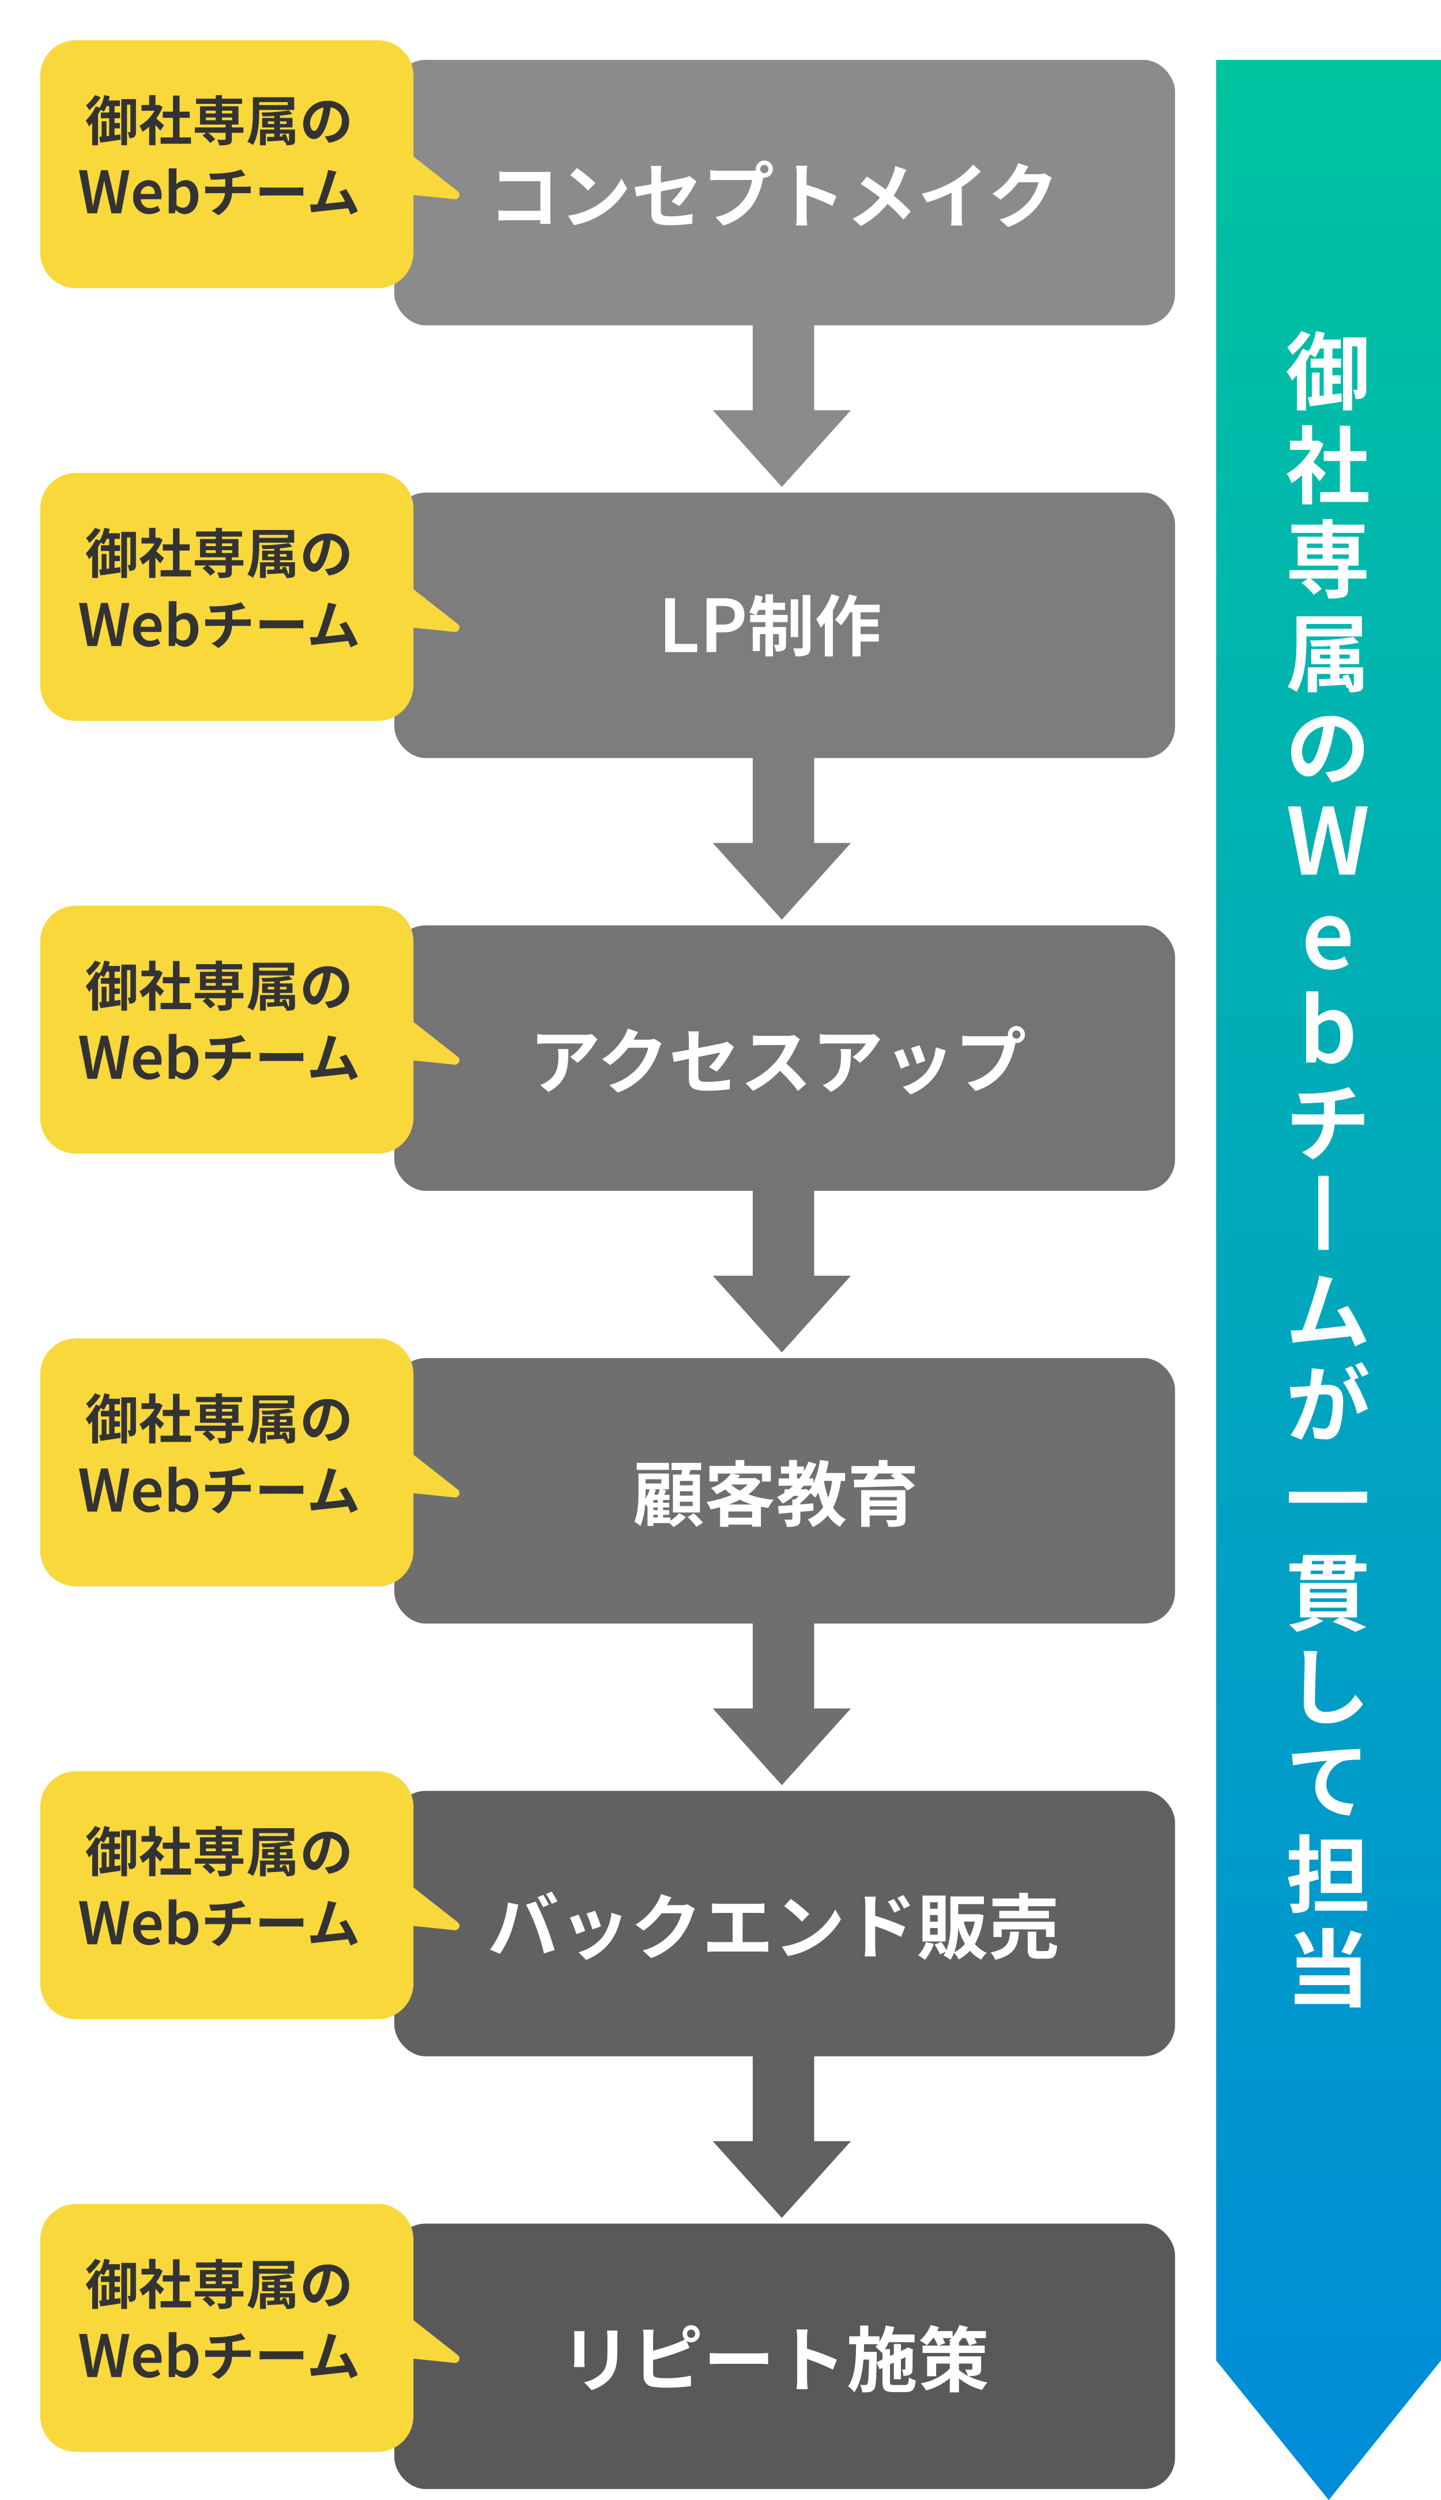
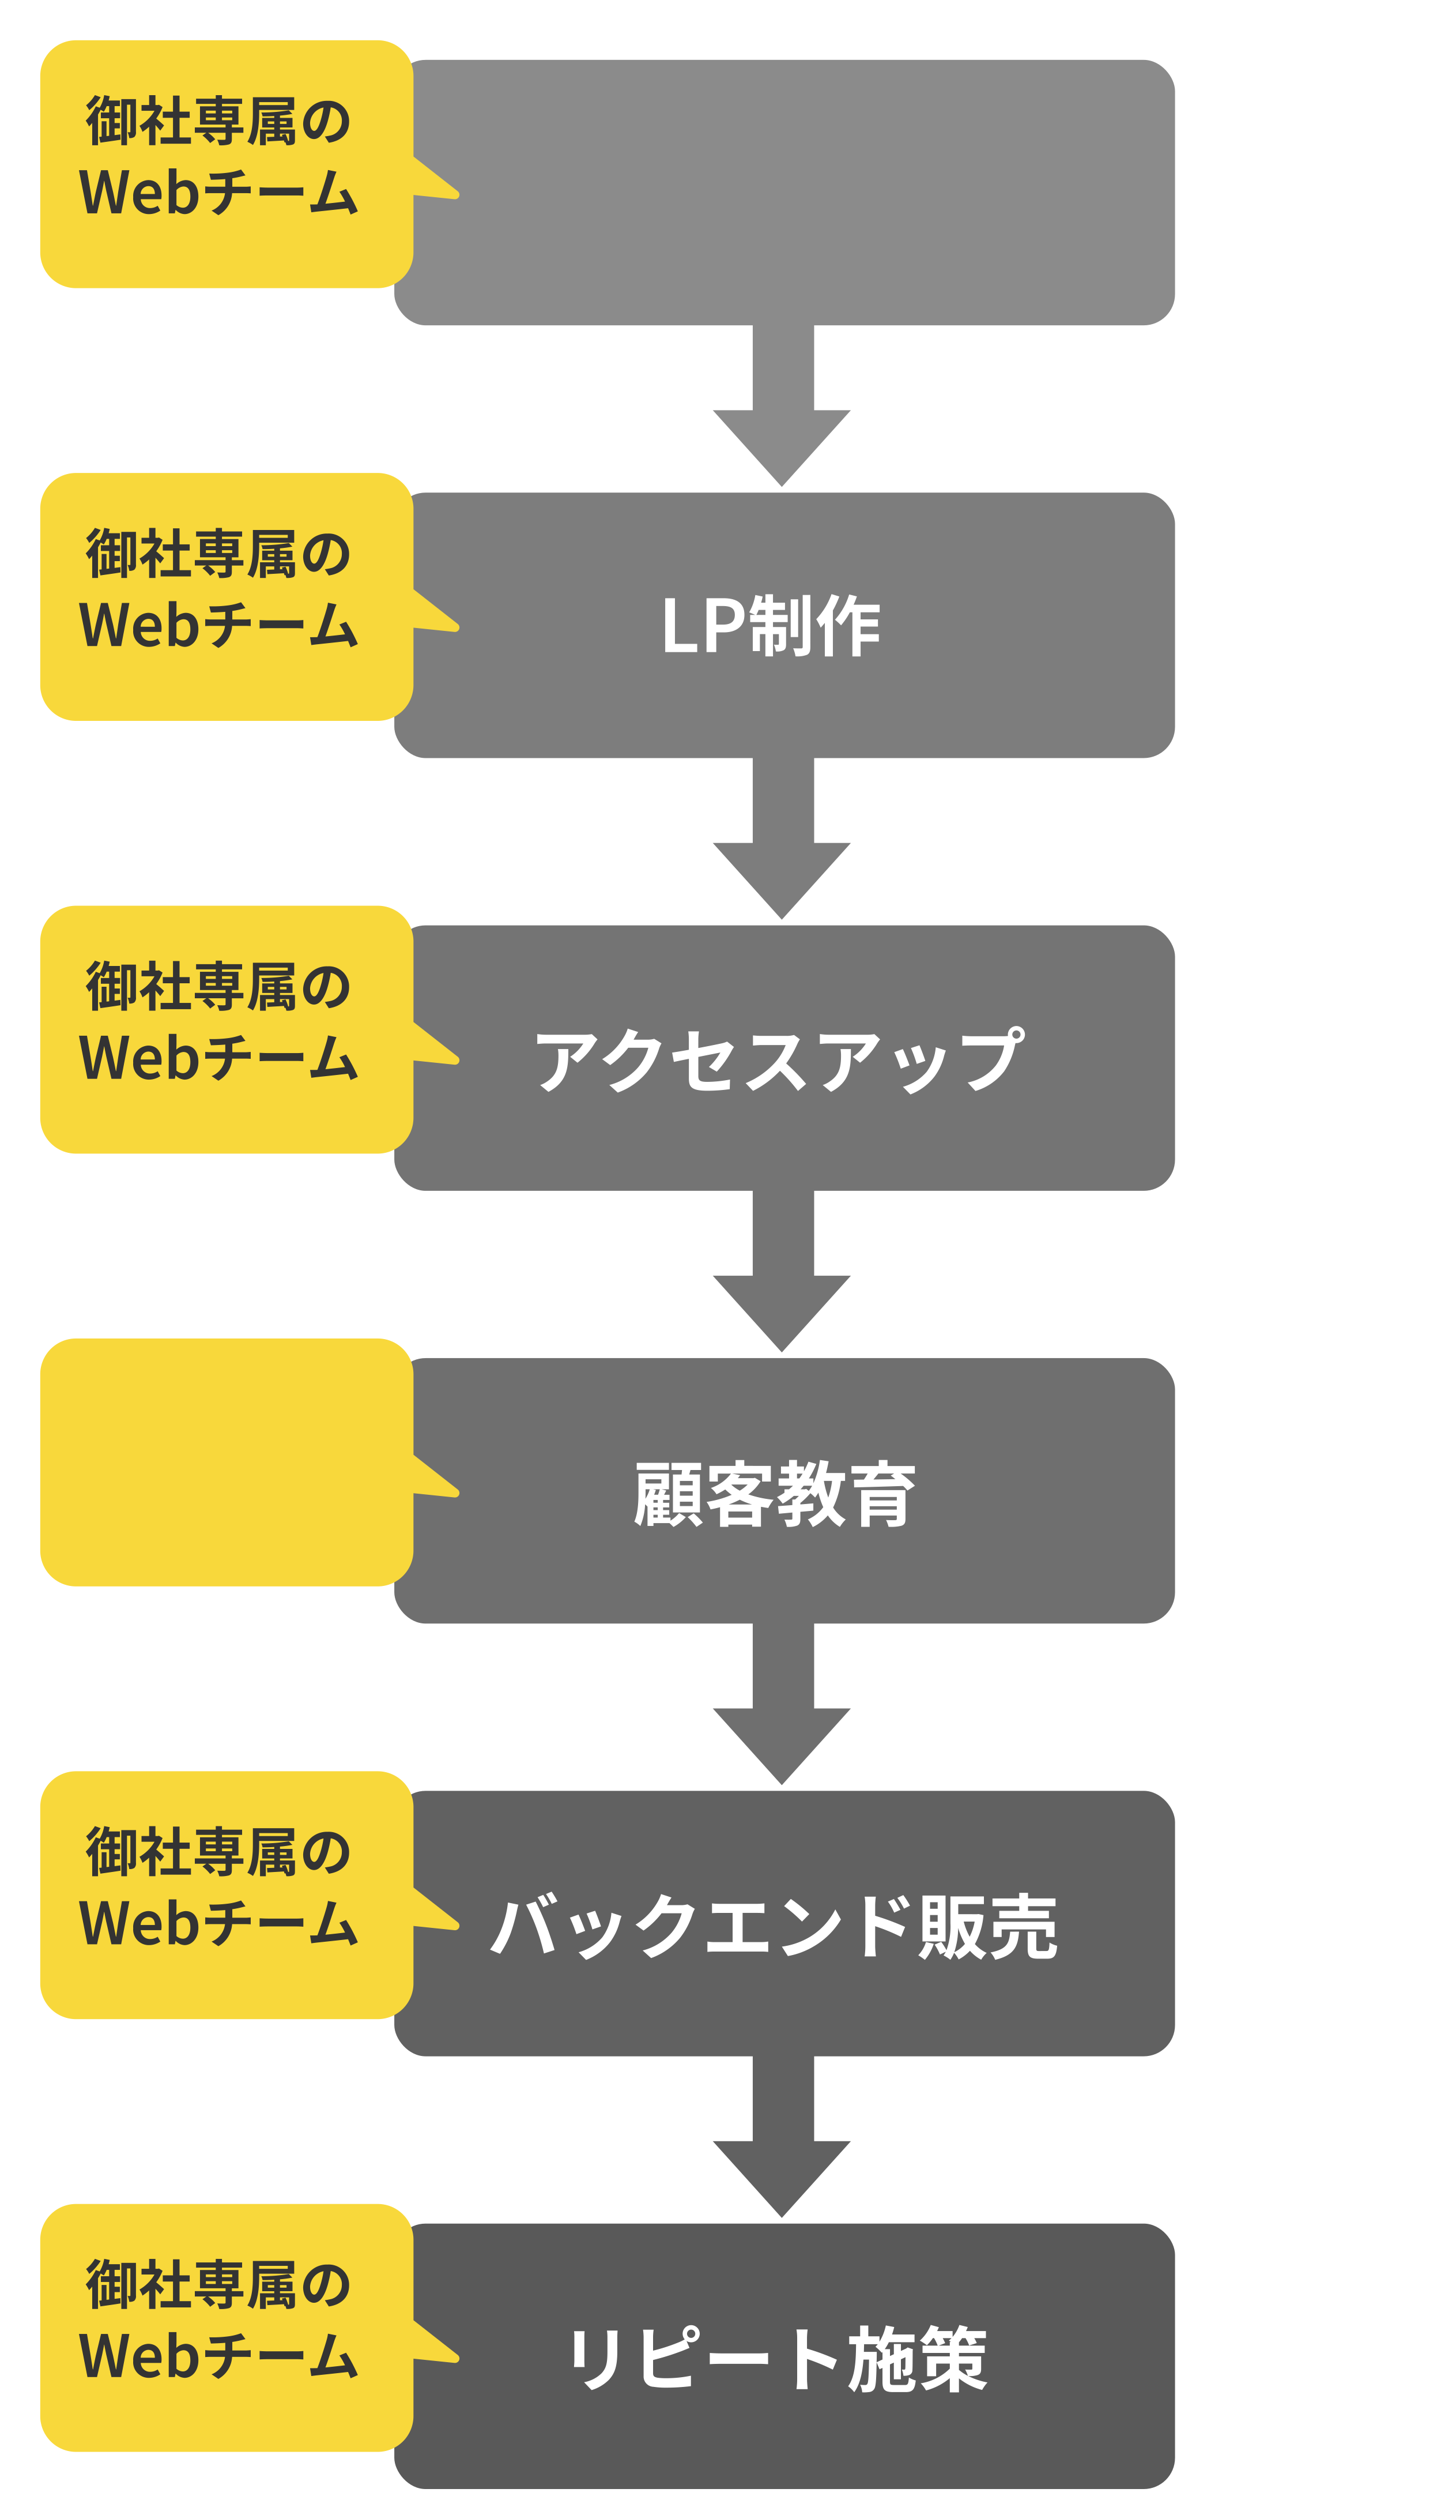
<svg xmlns="http://www.w3.org/2000/svg" width="322.293" height="558.874" viewBox="0 0 322.293 558.874">
  <defs>
    <linearGradient id="linear-gradient" x1="0.5" x2="0.5" y2="1" gradientUnits="objectBoundingBox">
      <stop offset="0" stop-color="#00c49f" />
      <stop offset="1" stop-color="#008bda" />
    </linearGradient>
    <filter id="合体_106" x="0" y="0" width="111.772" height="73.414" filterUnits="userSpaceOnUse">
      <feOffset dy="3" input="SourceAlpha" />
      <feGaussianBlur stdDeviation="3" result="blur" />
      <feFlood flood-opacity="0.161" />
      <feComposite operator="in" in2="blur" />
      <feComposite in="SourceGraphic" />
    </filter>
    <filter id="合体_178" x="0" y="96.736" width="111.772" height="73.414" filterUnits="userSpaceOnUse">
      <feOffset dy="3" input="SourceAlpha" />
      <feGaussianBlur stdDeviation="3" result="blur-2" />
      <feFlood flood-opacity="0.161" />
      <feComposite operator="in" in2="blur-2" />
      <feComposite in="SourceGraphic" />
    </filter>
    <filter id="合体_179" x="0" y="193.474" width="111.772" height="73.414" filterUnits="userSpaceOnUse">
      <feOffset dy="3" input="SourceAlpha" />
      <feGaussianBlur stdDeviation="3" result="blur-3" />
      <feFlood flood-opacity="0.161" />
      <feComposite operator="in" in2="blur-3" />
      <feComposite in="SourceGraphic" />
    </filter>
    <filter id="合体_180" x="0" y="290.211" width="111.772" height="73.414" filterUnits="userSpaceOnUse">
      <feOffset dy="3" input="SourceAlpha" />
      <feGaussianBlur stdDeviation="3" result="blur-4" />
      <feFlood flood-opacity="0.161" />
      <feComposite operator="in" in2="blur-4" />
      <feComposite in="SourceGraphic" />
    </filter>
    <filter id="合体_181" x="0" y="386.948" width="111.772" height="73.414" filterUnits="userSpaceOnUse">
      <feOffset dy="3" input="SourceAlpha" />
      <feGaussianBlur stdDeviation="3" result="blur-5" />
      <feFlood flood-opacity="0.161" />
      <feComposite operator="in" in2="blur-5" />
      <feComposite in="SourceGraphic" />
    </filter>
    <filter id="合体_182" x="0" y="483.686" width="111.772" height="73.414" filterUnits="userSpaceOnUse">
      <feOffset dy="3" input="SourceAlpha" />
      <feGaussianBlur stdDeviation="3" result="blur-6" />
      <feFlood flood-opacity="0.161" />
      <feComposite operator="in" in2="blur-6" />
      <feComposite in="SourceGraphic" />
    </filter>
  </defs>
  <g id="グループ_9577" data-name="グループ 9577" transform="translate(-12 -3717.929)">
    <rect id="長方形_15165" data-name="長方形 15165" width="174.615" height="59.342" rx="7" transform="translate(100.191 3731.314)" fill="#8b8b8b" />
    <rect id="長方形_15166" data-name="長方形 15166" width="174.615" height="59.342" rx="7" transform="translate(100.191 3828.051)" fill="#7d7d7d" />
    <rect id="長方形_15167" data-name="長方形 15167" width="174.615" height="59.342" rx="7" transform="translate(100.191 3924.787)" fill="#747474" />
-     <path id="パス_5623" data-name="パス 5623" d="M-61.536-.384c.528-.048,1.44-.1,2.064-.1h7.3c0,.3,0,.576-.016.832h2.32c-.032-.48-.064-1.328-.064-1.888V-9.824c0-.464.032-1.1.048-1.472-.272.016-.944.032-1.408.032h-8.048c-.56,0-1.392-.032-1.984-.1v2.224c.448-.032,1.312-.064,1.984-.064h7.184v6.624h-7.376c-.72,0-1.44-.048-2-.1ZM-45.984-1.5-44.64.608A17.327,17.327,0,0,0-38.7-1.648a17.014,17.014,0,0,0,5.92-5.92l-1.248-2.256A15.172,15.172,0,0,1-39.856-3.6,16.491,16.491,0,0,1-45.984-1.5Zm.5-9.056a33.268,33.268,0,0,1,4,3.456l1.632-1.68a33.6,33.6,0,0,0-4.128-3.376Zm14.416,2.672.384,2.1c.672-.16,1.936-.416,3.36-.7v4.368C-27.328-.24-26.8.64-23.152.64a37.61,37.61,0,0,0,4.96-.352l.064-2.16a27.489,27.489,0,0,1-5.056.528c-1.744,0-2.032-.352-2.032-1.344v-4.24c2.272-.448,4.432-.88,4.928-.976a13.9,13.9,0,0,1-2.56,3.232l1.76,1.04a22.5,22.5,0,0,0,3.312-4.656c.144-.288.384-.64.528-.864l-1.536-1.2a5.221,5.221,0,0,1-1.136.384c-.72.16-2.96.624-5.3,1.056V-10.8a13.17,13.17,0,0,1,.144-1.824h-2.384a13.412,13.412,0,0,1,.128,1.824v2.288C-28.912-8.224-30.32-7.984-31.072-7.888Zm16.9-1.52c.416-.032,1.168-.064,1.9-.064h7.456A10.274,10.274,0,0,1-6.7-4.96,10.515,10.515,0,0,1-12.976-1.2L-11.232.7A12.662,12.662,0,0,0-4.8-3.712,16.151,16.151,0,0,0-2.4-9.536l.128-.48A.912.912,0,0,0-2.064-10a1.919,1.919,0,0,0,1.9-1.9,1.922,1.922,0,0,0-1.9-1.92,1.926,1.926,0,0,0-1.92,1.92,1.772,1.772,0,0,0,.032.3,7.083,7.083,0,0,1-.912.064h-7.408a17.815,17.815,0,0,1-1.9-.128Zm11.184-2.5a.929.929,0,0,1,.928-.928.925.925,0,0,1,.912.928.922.922,0,0,1-.912.912A.925.925,0,0,1-2.992-11.9ZM5.024.688h2.5c-.064-.64-.144-1.76-.144-2.224V-6.064A46.214,46.214,0,0,1,13.152-3.68l.912-2.208a52.257,52.257,0,0,0-6.688-2.48V-10.72a17.4,17.4,0,0,1,.144-1.936h-2.5a11.159,11.159,0,0,1,.16,1.936v9.184A17.121,17.121,0,0,1,5.024.688ZM17.7-.832,19.536.816a20,20,0,0,0,5.952-4.944,31.927,31.927,0,0,1,3.536,3.52l1.648-1.84a41.42,41.42,0,0,0-3.808-3.52,22.818,22.818,0,0,0,2.16-4.352,12.652,12.652,0,0,1,.656-1.424l-2.448-.864a11.706,11.706,0,0,1-.384,1.472,17.441,17.441,0,0,1-1.76,3.792c-1.3-.96-2.944-2.08-4.224-2.88L19.488-8.576a41.492,41.492,0,0,1,4.288,3.024A17.458,17.458,0,0,1,17.7-.832ZM33.152-6.416,34.3-4.464a31.282,31.282,0,0,0,5.5-2.176v5.248A17.919,17.919,0,0,1,39.7.7h2.528a11,11,0,0,1-.144-2.1V-7.936a26.143,26.143,0,0,0,4.24-3.44l-1.712-1.552a16.887,16.887,0,0,1-4.176,3.616A24.581,24.581,0,0,1,33.152-6.416Zm15.808,0,1.792,1.328A18.237,18.237,0,0,0,54.784-8.96h4.5a11.374,11.374,0,0,1-2.272,4.368A12.751,12.751,0,0,1,50.56-.64l1.888,1.7a15.074,15.074,0,0,0,6.464-4.512A16.694,16.694,0,0,0,61.7-8.8a6.406,6.406,0,0,1,.528-1.152L60.592-10.96a5.131,5.131,0,0,1-1.392.192H55.984l.048-.08c.192-.352.592-1.072.976-1.632l-2.336-.768a7.7,7.7,0,0,1-.72,1.68A14.088,14.088,0,0,1,48.96-6.416Z" transform="translate(185.02 3767.637)" fill="#fff" />
    <path id="パス_5622" data-name="パス 5622" d="M-23.445.33h7.155V-1.515h-4.98v-10.2h-2.175Zm9.24,0h2.175V-4.08h1.71c2.595,0,4.59-1.215,4.59-3.915,0-2.79-2-3.72-4.665-3.72h-3.81Zm2.175-6.15V-9.975h1.455c1.77,0,2.7.495,2.7,1.98,0,1.455-.84,2.175-2.61,2.175Zm8.97-2.16c.165-.33.345-.7.51-1.125h1.515V-7.98ZM.66-9.1H3.345v-1.62H.66v-1.89H-1.035v1.89h-.96A13.977,13.977,0,0,0-1.65-12.09l-1.635-.345A11.712,11.712,0,0,1-4.665-8.55a13.867,13.867,0,0,1,1.35.57H-4.44v1.605h3.4v1.1h-2.82V.105h1.59v-3.8h1.23V1.29H.66V-3.69H1.98V-1.5c0,.15-.045.18-.18.18a6.766,6.766,0,0,1-.93-.015A5.611,5.611,0,0,1,1.305.18a3.269,3.269,0,0,0,1.74-.27c.435-.255.54-.675.54-1.365V-5.28H.66v-1.1H3.945V-7.98H.66Zm5.625-2.37H4.62V-3.03H6.285Zm1.02-.975V-.825c0,.255-.09.315-.33.33-.255,0-1.035,0-1.8-.03a7.834,7.834,0,0,1,.525,1.8A6.149,6.149,0,0,0,8.28.93c.54-.3.735-.78.735-1.74V-12.45Zm6.45-.195a15.6,15.6,0,0,1-3.42,5.61,12.189,12.189,0,0,1,.99,1.905c.3-.33.615-.7.93-1.08v7.5h1.8V-8.985A23.366,23.366,0,0,0,15.5-12.1ZM24.51-8.565v-1.7H18.69a17.728,17.728,0,0,0,.735-1.86L17.7-12.555A14.891,14.891,0,0,1,14.52-6.9a12.132,12.132,0,0,1,1.365,1.245,16.656,16.656,0,0,0,1.965-2.91h.57V1.3h1.83v-3.33h4.08v-1.65H20.25v-1.7h3.885V-6.99H20.25V-8.565Z" transform="translate(184.227 3863.373)" fill="#fff" />
    <path id="パス_5621" data-name="パス 5621" d="M-53.792-9.808c.752-.064,1.28-.112,1.952-.112H-43.5a9.515,9.515,0,0,1-2.944,2.976L-44.8-5.616A16.1,16.1,0,0,0-40.944-10a8.056,8.056,0,0,1,.624-.832l-1.28-1.184a7.971,7.971,0,0,1-1.616.144H-51.84a12.685,12.685,0,0,1-1.952-.16Zm.64,9.184L-51.3.9c4.368-2.336,4.448-5.6,4.448-9.568h-2.32a8.87,8.87,0,0,1,.112,1.44c0,2.624-.384,4.32-2.416,5.728A6.322,6.322,0,0,1-53.152-.624ZM-39.28-6.416l1.792,1.328A18.237,18.237,0,0,0-33.456-8.96h4.5a11.374,11.374,0,0,1-2.272,4.368A12.751,12.751,0,0,1-37.68-.64l1.888,1.7a15.074,15.074,0,0,0,6.464-4.512A16.694,16.694,0,0,0-26.544-8.8a6.406,6.406,0,0,1,.528-1.152l-1.632-1.008a5.131,5.131,0,0,1-1.392.192h-3.216l.048-.08c.192-.352.592-1.072.976-1.632l-2.336-.768a7.7,7.7,0,0,1-.72,1.68A14.088,14.088,0,0,1-39.28-6.416Zm15.648-1.472.384,2.1c.672-.16,1.936-.416,3.36-.7v4.368c0,1.888.528,2.768,4.176,2.768a37.61,37.61,0,0,0,4.96-.352l.064-2.16a27.489,27.489,0,0,1-5.056.528c-1.744,0-2.032-.352-2.032-1.344v-4.24c2.272-.448,4.432-.88,4.928-.976a13.9,13.9,0,0,1-2.56,3.232l1.76,1.04a22.5,22.5,0,0,0,3.312-4.656c.144-.288.384-.64.528-.864l-1.536-1.2a5.221,5.221,0,0,1-1.136.384c-.72.16-2.96.624-5.3,1.056V-10.8a13.17,13.17,0,0,1,.144-1.824h-2.384a13.412,13.412,0,0,1,.128,1.824v2.288C-21.472-8.224-22.88-7.984-23.632-7.888ZM-7.184-1.056-5.536.672A21.076,21.076,0,0,0,.48-3.824,36.486,36.486,0,0,1,4.512.7L6.336-.88A44.98,44.98,0,0,0,1.872-5.456a23.524,23.524,0,0,0,2.512-4.4,7.56,7.56,0,0,1,.56-.992l-1.312-.976a5.776,5.776,0,0,1-1.664.208H-3.664a17.875,17.875,0,0,1-1.888-.112v2.272c.336-.016,1.216-.112,1.888-.112H1.76A12.4,12.4,0,0,1-.624-5.648,18.127,18.127,0,0,1-7.184-1.056ZM9.408-9.808c.752-.064,1.28-.112,1.952-.112H19.7a9.515,9.515,0,0,1-2.944,2.976L18.4-5.616A16.1,16.1,0,0,0,22.256-10a8.056,8.056,0,0,1,.624-.832L21.6-12.016a7.971,7.971,0,0,1-1.616.144H11.36a12.685,12.685,0,0,1-1.952-.16Zm.64,9.184L11.9.9c4.368-2.336,4.448-5.6,4.448-9.568h-2.32a8.87,8.87,0,0,1,.112,1.44c0,2.624-.384,4.32-2.416,5.728A6.322,6.322,0,0,1,10.048-.624Zm16-7.36a32.317,32.317,0,0,1,1.456,3.7l1.952-.736c-.32-.9-1.088-2.832-1.488-3.648ZM27.984-.24l1.68,1.712A12.5,12.5,0,0,0,35.024-2.5,12.9,12.9,0,0,0,37.2-7.184c.1-.32.192-.656.384-1.168l-2.256-.72A10.783,10.783,0,0,1,33.3-3.584,10.766,10.766,0,0,1,27.984-.24ZM29.776-8.9a26.65,26.65,0,0,1,1.3,3.552l1.92-.672c-.224-.736-1.008-2.816-1.312-3.5Zm11.488-.512c.416-.032,1.168-.064,1.9-.064h7.456A10.274,10.274,0,0,1,48.736-4.96,10.515,10.515,0,0,1,42.464-1.2L44.208.7A12.662,12.662,0,0,0,50.64-3.712a16.152,16.152,0,0,0,2.4-5.824l.128-.48a.912.912,0,0,0,.208.016,1.919,1.919,0,0,0,1.9-1.9,1.922,1.922,0,0,0-1.9-1.92,1.926,1.926,0,0,0-1.92,1.92,1.772,1.772,0,0,0,.032.3,7.083,7.083,0,0,1-.912.064H43.168a17.815,17.815,0,0,1-1.9-.128Zm11.184-2.5a.929.929,0,0,1,.928-.928.925.925,0,0,1,.912.928.922.922,0,0,1-.912.912A.925.925,0,0,1,52.448-11.9Z" transform="translate(185.963 3961.11)" fill="#fff" />
    <path id="合体_169" data-name="合体 169" d="M0,20.6H8.939V0H22.672V20.6h8.219L15.443,37.756Z" transform="translate(171.42 3789.029)" fill="#8b8b8b" />
    <path id="合体_170" data-name="合体 170" d="M0,20.6H8.939V0H22.672V20.6h8.219L15.443,37.756Z" transform="translate(171.42 3885.766)" fill="#7d7d7d" />
    <path id="合体_171" data-name="合体 171" d="M0,20.6H8.939V0H22.672V20.6h8.219L15.443,37.756Z" transform="translate(171.42 3982.502)" fill="#747474" />
    <rect id="長方形_15171" data-name="長方形 15171" width="174.615" height="59.342" rx="7" transform="translate(100.191 4021.523)" fill="#6f6f6f" />
    <rect id="長方形_15173" data-name="長方形 15173" width="174.615" height="59.342" rx="7" transform="translate(100.191 4118.26)" fill="#616161" />
    <rect id="長方形_15175" data-name="長方形 15175" width="174.615" height="59.342" rx="7" transform="translate(100.191 4214.996)" fill="#595959" />
    <path id="パス_5624" data-name="パス 5624" d="M-18.608-7.888h-2.864v-.976h2.864Zm0,2.32h-2.864V-6.56h2.864Zm0,2.32h-2.864v-.976h2.864ZM-23.024-10.3v8.48h6.032V-10.3h-2.4q.144-.48.288-1.008h2.368v-1.6h-6.608v1.6h2.352c-.032.336-.064.672-.112,1.008Zm-.9-2.608h-7.2v1.568h7.2ZM-27.392-1.3h.96v.624h-.96Zm-.048-5.7h1.472c-.1.368-.24.816-.384,1.216h-.88c.144-.352.272-.72.384-1.072Zm-1.712,0h.944a8.6,8.6,0,0,1-.976,2.128c.032-.544.032-1.072.032-1.536Zm3.536-2.24v.944h-3.536v-.944Zm-.816,5.248h-.96v-.624h.96Zm0,1.648h-.96v-.608h.96Zm2.848,1.664h-1.648V-1.3h1.376v-1.04h-1.376v-.608h1.376v-1.04h-1.376v-.624h1.44V-5.776h-1.216l.48-.944-1.008-.272h1.616v-3.536h-6.816V-6.4c0,1.968-.064,4.7-.928,6.64a5.778,5.778,0,0,1,1.344.976,14.453,14.453,0,0,0,1.072-4.864c.192.176.384.368.5.5l.032-.032V1.2h1.328V.56h3.584c.32.288.672.624.9.864A10.527,10.527,0,0,0-20.144-.784l-1.5-.9a8.212,8.212,0,0,1-1.936,1.7Zm3.856-.1A16.9,16.9,0,0,1-17.76,1.408l1.424-.96a16.542,16.542,0,0,0-2.048-2.064ZM-10.56-3.6A20.321,20.321,0,0,0-8.08-4.672,17.377,17.377,0,0,0-5.344-3.6Zm-.08,2.928v-1.36h5.328v1.36Zm.768-7.392H-6.32A9.2,9.2,0,0,1-8.08-6.688,9.251,9.251,0,0,1-9.952-8Zm5.168-1.5-.32.08H-8.512c.176-.224.352-.448.512-.672l-1.776-.352h6.688v1.776h1.952v-3.5H-7.072v-1.3H-9.024v1.3h-5.84v3.5h1.872v-1.776h2.944a9.3,9.3,0,0,1-4.5,3.216A5.324,5.324,0,0,1-13.28-5.888,15.949,15.949,0,0,0-11.328-6.96a13.01,13.01,0,0,0,1.44,1.2A22.757,22.757,0,0,1-15.5-4.176a6.471,6.471,0,0,1,.88,1.68c.72-.144,1.424-.3,2.128-.5V1.392h1.856V.9h5.328V1.36h1.968V-3.088c.528.1,1.072.192,1.632.272a9.327,9.327,0,0,1,1.2-1.84,24.413,24.413,0,0,1-5.664-1.2A10.234,10.234,0,0,0-3.424-8.8ZM12.56-8.88a17.059,17.059,0,0,1-.848,3.728,20.175,20.175,0,0,1-.976-3.728ZM6.448-6.992H5.52c.24-.256.464-.528.688-.8h1.9A8.005,8.005,0,0,1,7.344-6.64l-.56-.448ZM4.72-10.5H5.968c-.224.368-.464.72-.72,1.072H4.72ZM15.472-8.88v-1.76H11.216c.224-.848.416-1.728.576-2.624l-1.936-.288A19.3,19.3,0,0,1,8.384-8.336V-9.424H7.376A19.376,19.376,0,0,0,9.04-12.672l-1.76-.5a15.7,15.7,0,0,1-1.008,2.16V-12.1H4.72v-1.456H2.944V-12.1H1.136v1.6H2.944v1.072H.608v1.632H3.824c-.288.272-.576.544-.88.8H1.92v.768a14.4,14.4,0,0,1-1.68.976A11.752,11.752,0,0,1,1.52-3.792,16.394,16.394,0,0,0,4-5.52H5.136c-.272.288-.56.56-.832.8H3.68v1.248c-1.2.1-2.3.176-3.2.24l.192,1.7c.88-.08,1.9-.176,3.008-.272v1.36c0,.176-.064.224-.272.224-.192.016-.9.016-1.5,0a6.413,6.413,0,0,1,.544,1.616,5.889,5.889,0,0,0,2.3-.272c.576-.272.72-.7.72-1.52V-1.968c.96-.08,1.936-.16,2.9-.256V-3.856c-.96.08-1.936.176-2.9.24v-.32a17.071,17.071,0,0,0,2.24-2.192,9.544,9.544,0,0,1,1.056.976,12.023,12.023,0,0,0,.736-1.1,17.981,17.981,0,0,0,1.088,3.248A8.126,8.126,0,0,1,7.152-.272,7.994,7.994,0,0,1,8.24,1.456a10.392,10.392,0,0,0,3.376-2.624,8.489,8.489,0,0,0,2.7,2.576A7.438,7.438,0,0,1,15.632-.256,7.325,7.325,0,0,1,12.8-2.928,18.419,18.419,0,0,0,14.528-8.88Zm5.5,6.432v-.768H27.04v.768ZM27.04-5.28v.768H20.976V-5.28Zm1.936-1.536h-9.9V1.392h1.9V-1.136H27.04V-.4c0,.224-.08.3-.368.3-.24.016-1.264.016-2.032-.032a7.552,7.552,0,0,1,.56,1.52,9.989,9.989,0,0,0,2.9-.24c.656-.24.88-.64.88-1.536Zm-2.528-3.712-.768.464c.336.24.688.512,1.04.8-1.68.032-3.344.048-4.9.08.368-.432.752-.9,1.1-1.344Zm4.624,0v-1.664H24.96v-1.36H23.008v1.36H16.9v1.664h3.632c-.256.448-.544.928-.848,1.36l-2.224.032L17.5-7.424c2.8-.064,6.976-.176,10.96-.32a10.664,10.664,0,0,1,.96,1.024L31.1-7.792a21.273,21.273,0,0,0-3.2-2.736Z" transform="translate(185.537 4057.847)" fill="#fff" />
    <path id="パス_5625" data-name="パス 5625" d="M-63.424-.832l2.24.944a22,22,0,0,0,2.368-4.576,40.007,40.007,0,0,0,1.36-4.816c.064-.352.24-1.136.384-1.6l-2.336-.48a23.054,23.054,0,0,1-1.52,6.08A19.277,19.277,0,0,1-63.424-.832Zm8.08-10.048a44.82,44.82,0,0,1,2.32,5.264A49.437,49.437,0,0,1-51.36.032l2.368-.768c-.448-1.584-1.3-4.144-1.872-5.584-.592-1.552-1.7-4.016-2.352-5.248Zm2.56-1.664a20.242,20.242,0,0,1,1.248,2.224l1.28-.56c-.3-.592-.864-1.6-1.264-2.192Zm1.888-.72a16.856,16.856,0,0,1,1.28,2.208l1.28-.56a25.026,25.026,0,0,0-1.3-2.176Zm5.344,5.28a32.317,32.317,0,0,1,1.456,3.7l1.952-.736c-.32-.9-1.088-2.832-1.488-3.648ZM-43.616-.24l1.68,1.712A12.5,12.5,0,0,0-36.576-2.5,12.9,12.9,0,0,0-34.4-7.184c.1-.32.192-.656.384-1.168l-2.256-.72A10.783,10.783,0,0,1-38.3-3.584,10.766,10.766,0,0,1-43.616-.24ZM-41.824-8.9a26.65,26.65,0,0,1,1.3,3.552l1.92-.672c-.224-.736-1.008-2.816-1.312-3.5Zm10.944,2.48,1.792,1.328A18.237,18.237,0,0,0-25.056-8.96h4.5a11.374,11.374,0,0,1-2.272,4.368A12.751,12.751,0,0,1-29.28-.64l1.888,1.7a15.074,15.074,0,0,0,6.464-4.512A16.694,16.694,0,0,0-18.144-8.8a6.406,6.406,0,0,1,.528-1.152l-1.632-1.008a5.131,5.131,0,0,1-1.392.192h-3.216l.048-.08c.192-.352.592-1.072.976-1.632l-2.336-.768a7.7,7.7,0,0,1-.72,1.68A14.088,14.088,0,0,1-30.88-6.416ZM-14.8-.32A13.37,13.37,0,0,1-13.232-.4H-2.688A12.406,12.406,0,0,1-1.2-.32V-2.64a9.376,9.376,0,0,1-1.488.128h-4.24V-9.04h3.376c.464,0,1.024.032,1.5.064v-2.192c-.464.048-1.024.1-1.5.1h-8.7a11.745,11.745,0,0,1-1.52-.1v2.192c.4-.032,1.088-.064,1.52-.064h3.088v6.528h-4.064A8.64,8.64,0,0,1-14.8-2.64ZM1.856-1.5,3.2.608A17.327,17.327,0,0,0,9.136-1.648a17.014,17.014,0,0,0,5.92-5.92L13.808-9.824A15.172,15.172,0,0,1,7.984-3.6,16.491,16.491,0,0,1,1.856-1.5Zm.5-9.056a33.268,33.268,0,0,1,4,3.456l1.632-1.68A33.6,33.6,0,0,0,3.856-12.16ZM20.368.688H22.88c-.08-.656-.16-1.776-.16-2.224V-6.064A42.863,42.863,0,0,1,28.512-3.68l.9-2.224A55.663,55.663,0,0,0,22.72-8.4v-2.336a17.4,17.4,0,0,1,.144-1.936h-2.5a11.29,11.29,0,0,1,.16,1.936v9.2A17.325,17.325,0,0,1,20.368.688Zm5.2-12.256A13.036,13.036,0,0,1,26.976-9.1l1.392-.624c-.368-.72-1.008-1.744-1.456-2.416ZM27.68-12.4A14.981,14.981,0,0,1,29.168-10l1.344-.656a21.19,21.19,0,0,0-1.5-2.368ZM36.7-9.968H34.992v-1.456H36.7Zm0,2.9H34.992V-8.56H36.7Zm0,2.9H34.992V-5.664H36.7Zm1.76-8.752H33.3V-2.656h5.168ZM34.08-2.528A7.286,7.286,0,0,1,32.352.432,12.236,12.236,0,0,1,33.84,1.456a10.7,10.7,0,0,0,1.984-3.584ZM40.416-.256A17.553,17.553,0,0,0,41.28-5.68,16.407,16.407,0,0,0,42.8-2.112,7.031,7.031,0,0,1,40.416-.256ZM44.976-7.1a12.608,12.608,0,0,1-1.12,3.392A13.873,13.873,0,0,1,42.528-7.1Zm.848-1.68-.3.032H41.3v-2.256H47.04V-12.72H39.552v6A15.712,15.712,0,0,1,38.672-.7a13.452,13.452,0,0,0-1.184-1.872l-1.472.624a11.744,11.744,0,0,1,1.2,2.208l1.3-.624a6.337,6.337,0,0,1-.5.832,7.722,7.722,0,0,1,1.52.976,7.323,7.323,0,0,0,.832-1.568A6.5,6.5,0,0,1,41.392,1.36,9.407,9.407,0,0,0,43.92-.576a8.78,8.78,0,0,0,2.512,2A6.266,6.266,0,0,1,47.664-.1a7.824,7.824,0,0,1-2.64-1.968,16.17,16.17,0,0,0,1.92-6.48Zm9.12-.72H50.48V-7.84h11.1V-9.5H56.912v-1.04h6.144v-1.728H56.912v-1.264H54.944v1.264H48.96v1.728h5.984Zm7.9,5.856V-7.056H49.168v3.408h1.84v-1.7h9.92v1.7Zm-9.936-1.2c-.192,2.464-.592,3.9-4.384,4.64a5.615,5.615,0,0,1,1.04,1.648C53.936.4,54.64-1.632,54.9-4.848ZM59.424-.512c-.576,0-.672-.064-.672-.576v-3.76h-1.92v3.792c0,1.712.464,2.256,2.32,2.256h2.064c1.5,0,2-.592,2.208-2.9a5.465,5.465,0,0,1-1.712-.72c-.064,1.632-.16,1.9-.688,1.9Z" transform="translate(185.02 4154.583)" fill="#fff" />
    <path id="パス_5626" data-name="パス 5626" d="M-44.9-4.256h2.368c-.032-.368-.048-.992-.048-1.392v-5.408c0-.512.016-.864.048-1.216H-44.88a10.882,10.882,0,0,1,.064,1.216v5.392C-44.816-5.184-44.88-4.56-44.9-4.256ZM-42.64-.864-40.96.9a9.3,9.3,0,0,0,3.888-2.32c1.184-1.312,1.856-2.784,1.856-6.224v-3.168c0-.64.032-1.152.064-1.6H-37.52a11.287,11.287,0,0,1,.1,1.6v3.04c0,2.5-.208,3.7-1.3,4.9A7.488,7.488,0,0,1-42.64-.864Zm13.184-11.744a13.462,13.462,0,0,1,.128,1.664v8.72A2.285,2.285,0,0,0-27.136.16a17.561,17.561,0,0,0,2.688.192,45.466,45.466,0,0,0,5.7-.336V-2.32a27.106,27.106,0,0,1-5.568.56,14.964,14.964,0,0,1-1.856-.1c-.72-.144-1.04-.32-1.04-1.008v-2.96a55.227,55.227,0,0,0,6.272-1.952c.528-.192,1.248-.5,1.872-.752l-.656-1.552a1.838,1.838,0,0,0,1.024.3,1.926,1.926,0,0,0,1.92-1.92,1.926,1.926,0,0,0-1.92-1.92,1.912,1.912,0,0,0-1.9,1.92,1.948,1.948,0,0,0,.464,1.264A9.523,9.523,0,0,1-21.68-9.7,40.351,40.351,0,0,1-27.216-7.92v-3.024a12.21,12.21,0,0,1,.128-1.664Zm9.84.912a.925.925,0,0,1,.912-.928.929.929,0,0,1,.928.928.929.929,0,0,1-.928.928A.925.925,0,0,1-19.616-11.7Zm5.088,6.8c.592-.048,1.664-.08,2.576-.08H-3.36c.672,0,1.488.064,1.872.08V-7.408c-.416.032-1.136.1-1.872.1h-8.592c-.832,0-2-.048-2.576-.1ZM4.864.688h2.5c-.064-.64-.144-1.76-.144-2.224V-6.064A46.214,46.214,0,0,1,12.992-3.68L13.9-5.888a52.257,52.257,0,0,0-6.688-2.48V-10.72a17.4,17.4,0,0,1,.144-1.936h-2.5a11.159,11.159,0,0,1,.16,1.936v9.184A17.121,17.121,0,0,1,4.864.688Zm17.92-6.016.032-1.6v-.72h-2.88c.016-.56.032-1.136.048-1.712H23.04a5.965,5.965,0,0,1-.512.576A10.376,10.376,0,0,1,23.952-7.44L24.1-7.6v1.664Zm3.9,5.088c-.8,0-.912-.1-.912-.752V-4.848l.864-.4V-1.52h1.584V-5.984l1.024-.48c-.016,1.52-.016,2.4-.048,2.544-.016.208-.1.24-.224.24s-.352,0-.544-.016A4.806,4.806,0,0,1,28.784-2.3,3.618,3.618,0,0,0,30.1-2.48a1.122,1.122,0,0,0,.688-1.1c.048-.48.048-2.112.064-4.384l.064-.256L29.728-8.64l-.288.208-.064.048-1.152.528V-9.408H26.64V-7.12l-.864.4V-8.256H24.608a10.419,10.419,0,0,0,.912-1.552h5.744v-1.728H26.24c.176-.544.352-1.1.48-1.664l-1.872-.352A11.557,11.557,0,0,1,23.424-9.92v-1.2h-2.5v-2.416H19.1v2.416H16.656v1.76h1.536C18.144-5.664,18-2.144,16.416.048a5.647,5.647,0,0,1,1.36,1.328C19.1-.448,19.616-3.04,19.84-5.92h1.248c-.064,3.76-.16,5.1-.368,5.424a.465.465,0,0,1-.464.256A8.937,8.937,0,0,1,19.1-.3a4.468,4.468,0,0,1,.464,1.7,8.364,8.364,0,0,0,1.648-.08A1.433,1.433,0,0,0,22.24.656c.368-.512.48-2.048.544-5.968L23.44-3.76l.656-.3V-.992c0,1.824.512,2.336,2.4,2.336h2.8c1.552,0,2.032-.608,2.24-2.608A5.241,5.241,0,0,1,30-1.92c-.1,1.408-.224,1.68-.848,1.68ZM41.2-5.024h2.992V-3.9c0,.176-.064.224-.256.224-.176,0-.832.016-1.36-.032A7.112,7.112,0,0,1,43.2-2.288a10.084,10.084,0,0,1-2-1.328ZM36.672-9.04l1.44-.56a9.9,9.9,0,0,0-.544-1.12h1.968a6.271,6.271,0,0,1-.592.544q.216.12.48.288h-.272v.848Zm9.488,2.4H41.2v-.768h5.76V-9.04H41.2v-.752a8.8,8.8,0,0,0,.7-.928h.768a8.192,8.192,0,0,1,.816,1.648l1.7-.544a7.181,7.181,0,0,0-.56-1.1h2.608V-12.3H42.784c.144-.3.272-.608.384-.9L41.3-13.664a8.339,8.339,0,0,1-1.52,2.672V-12.3H36.32c.144-.288.272-.592.384-.864l-1.808-.5a9.182,9.182,0,0,1-2.448,3.5,12.3,12.3,0,0,1,1.584,1.04,9.8,9.8,0,0,0,1.328-1.6h.272a9.971,9.971,0,0,1,.816,1.68H33.056v1.632h6.1v.768H34.08v4.448H36.1V-5.024h3.056V-3.9a12.005,12.005,0,0,1-6.5,3.28A7.672,7.672,0,0,1,33.84.976a13.574,13.574,0,0,0,5.312-2.752V1.408H41.2V-1.728A13.728,13.728,0,0,0,46.384.864a8.711,8.711,0,0,1,1.2-1.68A15.7,15.7,0,0,1,43.3-2.24a5.9,5.9,0,0,0,2.128-.24C46-2.72,46.16-3.1,46.16-3.9Z" transform="translate(185.279 4251.319)" fill="#fff" />
    <path id="合体_172" data-name="合体 172" d="M0,20.6H8.939V0H22.672V20.6h8.219L15.443,37.756Z" transform="translate(171.42 4079.238)" fill="#6f6f6f" />
    <path id="合体_173" data-name="合体 173" d="M0,20.6H8.939V0H22.672V20.6h8.219L15.443,37.756Z" transform="translate(171.42 4175.975)" fill="#616161" />
-     <path id="パス_5137" data-name="パス 5137" d="M0,0H50.293l0,514.288-25.108,31.2L0,514.288Z" transform="translate(284 3731.314)" fill="url(#linear-gradient)" />
    <g id="グループ_9379" data-name="グループ 9379" transform="translate(-955 342.576)">
      <path id="パス_5619" data-name="パス 5619" d="M-5.966-16.093A13.283,13.283,0,0,1-9.1-12.483,10.357,10.357,0,0,1-7.98-10.754a19.654,19.654,0,0,0,4.047-4.6ZM1.007-1.919V-4.313H2.869v-1.9H1.007V-7.9H2.945V-9.937H1.007V-12.2H2.888v-1.995H-1.1c.152-.494.266-1.007.38-1.52l-1.957-.38a12.943,12.943,0,0,1-1.6,4.465l-1.387-.494A17.764,17.764,0,0,1-9.234-7.049,13.376,13.376,0,0,1-8.037-5c.361-.38.741-.8,1.1-1.254v7.9h2.052V-9.215c.342-.551.646-1.121.931-1.691.418.247.874.532,1.121.7A11.463,11.463,0,0,0-1.8-12.2h.874v2.261H-3.857V-7.9H-.931v6.213l-.931.114V-6.84H-3.591v5.453l-.893.095L-4.028.741C-2.033.456.627.095,3.1-.3L3.04-2.185ZM8.569-14.668H3.382V1.653H5.4V-12.692h1.2v9.519c0,.171-.038.228-.171.228H5.605A6.658,6.658,0,0,1,6.194-.893,2.872,2.872,0,0,0,8-1.292a2.217,2.217,0,0,0,.57-1.824ZM-.475,15.642c-.4-.38-1.862-1.691-2.774-2.432A18.442,18.442,0,0,0-1.007,9.144L-2.28,8.327l-.4.1h-.855v-3.5H-5.776v3.5h-2.7v2.033h4.6a14.291,14.291,0,0,1-5.32,5.32,9.056,9.056,0,0,1,1.064,2.147A15.723,15.723,0,0,0-5.776,16.1v6.555h2.242V15.49c.646.7,1.292,1.463,1.691,2ZM5,19.9V12.944H8.588V10.759H5V5.078H2.679v5.681H-.931v2.185h3.61V19.9H-1.71v2.2H9.044V19.9ZM-4.674,33.83h3.5V34.8h-3.5Zm0-2.413h3.5v.969h-3.5Zm9.329,0v.969H1.026v-.969Zm0,3.382H1.026V33.83H4.655Zm3.952,2.546H4.522V36.338H6.859v-6.46H1.026v-.855H8.151V27.18H1.026V25.926h-2.2V27.18H-8.151v1.843h6.973v.855H-6.764v6.46H2.3v1.007H-8.588v1.9h4.066l-1.368.969a13.943,13.943,0,0,1,2.717,2.66l1.8-1.33a13.057,13.057,0,0,0-2.508-2.3H2.3v2.147c0,.247-.114.323-.418.342-.323,0-1.52,0-2.527-.038a7.682,7.682,0,0,1,.7,1.976,11.175,11.175,0,0,0,3.439-.3c.8-.3,1.026-.817,1.026-1.9V39.245H8.607ZM5.32,49.4v1.045H-4.807V49.4ZM7.6,52.17v-4.5H-7.03v5.586c0,3.021-.133,7.3-1.957,10.184a9.9,9.9,0,0,1,1.976,1.121c1.919-3.1,2.2-8,2.2-11.305V52.17ZM5.453,63.133a11.761,11.761,0,0,0-.931-2.47l-1.292.323q.114.257.228.57l-.893.019V60.549H5.8V62.9c0,.19-.057.228-.247.228Zm-7.2-6.023v-.893H.532v.893Zm6.631-.893v.893H2.565v-.893Zm2.983,2.869h-5.3v-.722H6.992V54.982H2.565v-.817a40.179,40.179,0,0,0,4.389-.608L5.681,52.284a59.4,59.4,0,0,1-9.728.779,5,5,0,0,1,.437,1.368c1.311,0,2.736-.038,4.142-.133v.684H-3.743v3.382H.532v.722H-4.5v5.567h2.052v-4.1H.532v1.1l-2.565.095L-1.9,63.3c1.634-.1,3.743-.209,5.871-.342.076.266.152.513.19.722l.323-.095a4.207,4.207,0,0,1,.342,1.045,6.108,6.108,0,0,0,2.337-.247c.57-.247.7-.627.7-1.482ZM-8.227,78c0,3.173,1.767,5.472,3.838,5.472,2.052,0,3.686-2.318,4.807-6.118a40.89,40.89,0,0,0,1.121-5.111,4.657,4.657,0,0,1,3.933,4.978A5.094,5.094,0,0,1,1.2,82.252c-.494.114-1.026.209-1.748.3L.855,84.779c4.75-.722,7.182-3.534,7.182-7.486a7.18,7.18,0,0,0-7.6-7.353C-4.446,69.94-8.227,73.664-8.227,78Zm2.451-.247A5.9,5.9,0,0,1-1.007,72.3a30.2,30.2,0,0,1-1.007,4.56c-.76,2.546-1.52,3.724-2.3,3.724C-5.016,80.58-5.776,79.649-5.776,77.749ZM-8.92,90.161l3,15.257h3.382l1.824-7.961c.247-1.2.475-2.356.684-3.515H.047c.19,1.159.437,2.318.684,3.515l1.843,7.961H6.014L8.921,90.161H6.28L4.969,97.818c-.228,1.6-.475,3.23-.722,4.883H4.151c-.342-1.653-.665-3.306-1.007-4.883L1.283,90.161H-1.111l-1.843,7.657c-.342,1.6-.665,3.249-.988,4.883h-.1c-.171-1.064-.589-3.838-.76-4.883l-1.292-7.657ZM-4.969,120.7c0,3.781,2.47,6,5.643,6a7.177,7.177,0,0,0,3.952-1.254l-.931-1.71a4.755,4.755,0,0,1-2.641.817,3.213,3.213,0,0,1-3.344-3.135H4.95a5.665,5.665,0,0,0,.114-1.292c0-3.211-1.634-5.472-4.731-5.472C-2.384,114.657-4.969,116.956-4.969,120.7Zm2.641-1.121a2.819,2.819,0,0,1,2.7-2.793c1.558,0,2.337,1.045,2.337,2.793Zm-2.546,27.84h2.166l.247-1.216H-2.4a4.547,4.547,0,0,0,3.116,1.5c2.546,0,4.9-2.28,4.9-6.232,0-3.515-1.672-5.814-4.522-5.814a5.188,5.188,0,0,0-3.287,1.425l.057-1.9v-3.667H-4.873Zm2.736-2.926v-5.3a3.6,3.6,0,0,1,2.47-1.273c1.729,0,2.451,1.33,2.451,3.61,0,2.584-1.14,3.9-2.641,3.9A3.533,3.533,0,0,1-2.137,144.492Zm-5.88,16.858c.494-.038,1.2-.076,1.786-.076h5.225a7.52,7.52,0,0,1-4.769,6.175l2.413,1.634A9.518,9.518,0,0,0,1.5,161.274H6.422c.513,0,1.159.038,1.672.076V158.9c-.418.038-1.33.114-1.729.114H1.577v-3.021a30.676,30.676,0,0,0,3.192-.627c.323-.076.817-.209,1.463-.361l-1.558-2.09a20.594,20.594,0,0,1-4.788,1.14,41.507,41.507,0,0,1-5.453.323c-.4,0-.741-.019-1.026-.019l.589,2.2c1.273-.038,3.268-.1,5.092-.247v2.7H-6.27a16.542,16.542,0,0,1-1.748-.114Zm-.3,45.933.437,2.774c.608-.076,1.311-.171,1.786-.228,2.394-.247,8.151-.855,11.248-1.216.342.817.646,1.6.893,2.242l2.565-1.14a58.436,58.436,0,0,0-4.161-7.9l-2.375.969a22.966,22.966,0,0,1,1.995,3.477c-1.919.228-4.617.532-6.935.76.95-2.546,2.489-7.372,3.1-9.234a21.618,21.618,0,0,1,.817-2.109l-3.021-.608a14.1,14.1,0,0,1-.456,2.185c-.551,1.976-2.185,7.182-3.287,9.994l-.513.019C-6.859,207.283-7.676,207.283-8.322,207.283ZM-8.474,219.9l.209,2.546c.589-.1,1.558-.228,2.09-.285.361-.057.95-.133,1.615-.209a27.908,27.908,0,0,1-3.781,8.8l2.451.988A40.773,40.773,0,0,0-2.052,221.69c.532-.038.988-.076,1.292-.076,1.178,0,1.824.209,1.824,1.71a14.366,14.366,0,0,1-.76,5.149,1.383,1.383,0,0,1-1.406.817,10.979,10.979,0,0,1-2.318-.4L-3,231.38a10.653,10.653,0,0,0,2.242.266,3.007,3.007,0,0,0,3.1-1.729c.8-1.634,1.064-4.636,1.064-6.859,0-2.7-1.406-3.591-3.4-3.591-.38,0-.95.038-1.577.076.133-.684.285-1.368.4-1.938.1-.475.209-1.064.323-1.558l-2.793-.285v.209a21.721,21.721,0,0,1-.4,3.781c-.95.076-1.843.133-2.432.152-.418.019-.817.038-1.216.038C-7.961,219.942-8.208,219.923-8.474,219.9Zm11.856-1.026a21.308,21.308,0,0,1,3.173,7.087l2.394-1.121a37.387,37.387,0,0,0-3.059-6.555l.969-.418c-.38-.7-1.045-1.9-1.52-2.6l-1.5.627a21.008,21.008,0,0,1,1.292,2.242Zm2.7-3.838a18.956,18.956,0,0,1,1.539,2.622L9.12,217a22.485,22.485,0,0,0-1.539-2.584Zm-14.8,28.334v2.451H8.759v-2.451Zm4.693,25.9H4.2v.836H-4.028Zm0-2.09H4.2V268H-4.028Zm0-2.09H4.2v.817H-4.028ZM6.5,271.461v-7.714H-6.213v7.714H-3.42a22.311,22.311,0,0,1-5.225,1.6,22.917,22.917,0,0,1,1.672,1.653,23.543,23.543,0,0,0,5.928-2.489l-1.729-.76H2.641l-1.577.988a40.843,40.843,0,0,1,5.092,2.242l2.432-1.083a52.054,52.054,0,0,0-5.358-2.147Zm-5.624-9.69.095-.779H3.781l-.057.779Zm-4.674-.779h2.7l-.095.779H-3.9Zm2.945-2.166-.076.76h-2.7l.1-.76Zm4.769.76H1.121l.076-.76H3.971Zm2.242-.19.171-1.9H-5.51l-.228,1.9h-2.85v1.786h2.622l-.228,1.9H5.852l.171-1.9H8.607V259.4ZM-5.453,278.952a11.814,11.814,0,0,1,.247,2.546c0,1.615-.19,6.555-.19,9.082,0,3.211,1.995,4.56,5.073,4.56a9.792,9.792,0,0,0,8.17-4.294l-1.71-2.109A7.512,7.512,0,0,1-.3,292.575a2.265,2.265,0,0,1-2.584-2.508c0-2.337.133-6.555.228-8.569a19.31,19.31,0,0,1,.247-2.508Zm-2.6,23.014.228,2.584c2.185-.475,6.156-.893,7.771-1.064a7.52,7.52,0,0,0-2.774,5.8c0,4.066,3.724,6.194,7.676,6.46l.874-2.6c-3.173-.171-6.08-1.273-6.08-4.37a5.737,5.737,0,0,1,3.971-5.263,19.431,19.431,0,0,1,3.629-.247l-.019-2.432c-1.311.057-3.382.171-5.32.323-3.439.3-6.555.57-8.113.722C-6.593,301.909-7.315,301.947-8.056,301.966ZM5.358,325.987H.589v-2.774H5.358Zm0,4.978H.589V328.1H5.358Zm2.261-9.842h-9.2v11.932h9.2Zm-9.918,6.8-1.862.475v-2.793h2v-2.09h-2v-3.591h-2.2v3.591H-8.721v2.09h2.356v3.325c-.95.228-1.862.437-2.6.589l.589,2.166,2.014-.532v3.952c0,.266-.1.361-.361.361-.247,0-1.045,0-1.786-.019a7.507,7.507,0,0,1,.627,2.052A6.119,6.119,0,0,0-5,337.083c.627-.323.836-.874.836-1.976v-4.522c.722-.19,1.425-.4,2.128-.589Zm-.589,6.992v2.109H8.778v-2.109Zm7.98,6.56a27.216,27.216,0,0,1-2.071,4.75L5,346.911a42.818,42.818,0,0,0,2.622-4.693Zm-8.132,4.446A16.933,16.933,0,0,0-5.4,341.648l-2.052.817a17.922,17.922,0,0,1,2.223,4.37Zm4.294-5.035H-1.235v6.574H-6.992v2.261H4.883v1.748H-6.346v2.185H4.883v1.976H-7.429v2.242H4.883v.779H7.3V347.462H1.254Z" transform="translate(1264 3465.453)" fill="#fff" />
      <path id="パス_5620" data-name="パス 5620" d="M-8.262-8.172V-5.85H8.3V-8.172Z" transform="translate(1255.999 3646.453) rotate(90)" fill="#fff" />
    </g>
    <g transform="matrix(1, 0, 0, 1, 12, 3717.93)" filter="url(#合体_106)">
      <path id="合体_106-2" data-name="合体 106" d="M8,55.416a8,8,0,0,1-8-8V8A8,8,0,0,1,8,0H75.479a8,8,0,0,1,8,8V25.989l9.9,7.764a1,1,0,0,1-.72,1.781l-9.185-.951V47.416a8,8,0,0,1-8,8Z" transform="translate(9 6)" fill="#f8d83b" />
    </g>
    <g transform="matrix(1, 0, 0, 1, 12, 3717.93)" filter="url(#合体_178)">
      <path id="合体_178-2" data-name="合体 178" d="M8,55.416a8,8,0,0,1-8-8V8A8,8,0,0,1,8,0H75.479a8,8,0,0,1,8,8V25.989l9.9,7.764a1,1,0,0,1-.72,1.781l-9.185-.951V47.416a8,8,0,0,1-8,8Z" transform="translate(9 102.73)" fill="#f8d83b" />
    </g>
    <g transform="matrix(1, 0, 0, 1, 12, 3717.93)" filter="url(#合体_179)">
      <path id="合体_179-2" data-name="合体 179" d="M8,55.416a8,8,0,0,1-8-8V8A8,8,0,0,1,8,0H75.479a8,8,0,0,1,8,8V25.989l9.9,7.764a1,1,0,0,1-.72,1.781l-9.185-.951V47.416a8,8,0,0,1-8,8Z" transform="translate(9 199.47)" fill="#f8d83b" />
    </g>
    <g transform="matrix(1, 0, 0, 1, 12, 3717.93)" filter="url(#合体_180)">
      <path id="合体_180-2" data-name="合体 180" d="M8,55.416a8,8,0,0,1-8-8V8A8,8,0,0,1,8,0H75.479a8,8,0,0,1,8,8V25.989l9.9,7.764a1,1,0,0,1-.72,1.781l-9.185-.951V47.416a8,8,0,0,1-8,8Z" transform="translate(9 296.21)" fill="#f8d83b" />
    </g>
    <g transform="matrix(1, 0, 0, 1, 12, 3717.93)" filter="url(#合体_181)">
      <path id="合体_181-2" data-name="合体 181" d="M8,55.416a8,8,0,0,1-8-8V8A8,8,0,0,1,8,0H75.479a8,8,0,0,1,8,8V25.989l9.9,7.764a1,1,0,0,1-.72,1.781l-9.185-.951V47.416a8,8,0,0,1-8,8Z" transform="translate(9 392.95)" fill="#f8d83b" />
    </g>
    <g transform="matrix(1, 0, 0, 1, 12, 3717.93)" filter="url(#合体_182)">
      <path id="合体_182-2" data-name="合体 182" d="M8,55.416a8,8,0,0,1-8-8V8A8,8,0,0,1,8,0H75.479a8,8,0,0,1,8,8V25.989l9.9,7.764a1,1,0,0,1-.72,1.781l-9.185-.951V47.416a8,8,0,0,1-8,8Z" transform="translate(9 489.68)" fill="#f8d83b" />
    </g>
    <path id="パス_5632" data-name="パス 5632" d="M-27.768-10.164a8.389,8.389,0,0,1-1.98,2.28,6.541,6.541,0,0,1,.708,1.092,12.413,12.413,0,0,0,2.556-2.9Zm4.4,8.952V-2.724h1.176v-1.2h-1.176V-4.992h1.224V-6.276h-1.224V-7.7h1.188v-1.26H-24.7c.1-.312.168-.636.24-.96l-1.236-.24A8.174,8.174,0,0,1-26.7-7.344l-.876-.312a11.219,11.219,0,0,1-2.256,3.2,8.448,8.448,0,0,1,.756,1.3c.228-.24.468-.5.7-.792V1.044h1.3V-5.82c.216-.348.408-.708.588-1.068.264.156.552.336.708.444A7.24,7.24,0,0,0-25.14-7.7h.552v1.428h-1.848v1.284h1.848v3.924L-25.176-1V-4.32h-1.092V-.876l-.564.06.288,1.284c1.26-.18,2.94-.408,4.5-.66L-22.08-1.38Zm4.776-8.052h-3.276V1.044h1.272v-9.06h.756V-2c0,.108-.024.144-.108.144h-.516a4.205,4.205,0,0,1,.372,1.3,1.814,1.814,0,0,0,1.14-.252,1.4,1.4,0,0,0,.36-1.152Zm6.288,5.88c-.252-.24-1.176-1.068-1.752-1.536a11.647,11.647,0,0,0,1.416-2.568L-13.44-8l-.252.06h-.54v-2.208h-1.416v2.208h-1.7V-6.66h2.9a9.026,9.026,0,0,1-3.36,3.36,5.719,5.719,0,0,1,.672,1.356A9.93,9.93,0,0,0-15.648-3.1v4.14h1.416V-3.48c.408.444.816.924,1.068,1.26ZM-8.844-.7V-5.088h2.268v-1.38H-8.844v-3.588h-1.464v3.588h-2.28v1.38h2.28V-.7H-13.08V.7h6.792V-.7ZM-2.952-5.16H-.744v.612H-2.952Zm0-1.524H-.744v.612H-2.952Zm5.892,0v.612H.648v-.612Zm0,2.136H.648V-5.16H2.94Zm2.5,1.608H2.856v-.636H4.332v-4.08H.648V-8.2h4.5V-9.36H.648v-.792H-.744v.792h-4.4V-8.2h4.4v.54H-4.272v4.08H1.452v.636H-5.424v1.2h2.568l-.864.612A8.806,8.806,0,0,1-2,.552l1.14-.84A8.246,8.246,0,0,0-2.448-1.74h3.9V-.384c0,.156-.072.2-.264.216s-.96,0-1.6-.024A4.852,4.852,0,0,1,.036,1.056,7.058,7.058,0,0,0,2.208.864c.5-.192.648-.516.648-1.2v-1.4h2.58ZM15.36-8.592v.66h-6.4v-.66ZM16.8-6.84V-9.684H7.56v3.528c0,1.908-.084,4.608-1.236,6.432A6.256,6.256,0,0,1,7.572.984C8.784-.972,8.964-4.068,8.964-6.156V-6.84ZM15.444.084a7.428,7.428,0,0,0-.588-1.56l-.816.2q.072.162.144.36L13.62-.9v-.648h2.04V-.06c0,.12-.036.144-.156.144ZM10.9-3.72v-.564h1.44v.564Zm4.188-.564v.564H13.62v-.564Zm1.884,1.812H13.62v-.456h2.8V-5.064h-2.8V-5.58a25.376,25.376,0,0,0,2.772-.384l-.8-.8a37.514,37.514,0,0,1-6.144.492,3.157,3.157,0,0,1,.276.864c.828,0,1.728-.024,2.616-.084v.432h-2.7v2.136h2.7v.456H9.156V1.044h1.3V-1.548h1.884v.7l-1.62.06L10.8.192c1.032-.06,2.364-.132,3.708-.216.048.168.1.324.12.456l.2-.06a2.657,2.657,0,0,1,.216.66A3.858,3.858,0,0,0,16.524.876c.36-.156.444-.4.444-.936ZM18.8-3.792c0,2,1.116,3.456,2.424,3.456S23.556-1.8,24.264-4.2a25.825,25.825,0,0,0,.708-3.228,2.941,2.941,0,0,1,2.484,3.144,3.217,3.217,0,0,1-2.7,3.18c-.312.072-.648.132-1.1.192l.888,1.4c3-.456,4.536-2.232,4.536-4.728a4.535,4.535,0,0,0-4.8-4.644A5.3,5.3,0,0,0,18.8-3.792Zm1.548-.156a3.726,3.726,0,0,1,3.012-3.444,19.075,19.075,0,0,1-.636,2.88c-.48,1.608-.96,2.352-1.452,2.352C20.832-2.16,20.352-2.748,20.352-3.948ZM-31.338,6.628l1.9,9.636h2.136l1.152-5.028c.156-.756.3-1.488.432-2.22h.048c.12.732.276,1.464.432,2.22l1.164,5.028h2.172l1.836-9.636h-1.668l-.828,4.836c-.144,1.008-.3,2.04-.456,3.084h-.06c-.216-1.044-.42-2.088-.636-3.084l-1.176-4.836h-1.512l-1.164,4.836c-.216,1.008-.42,2.052-.624,3.084h-.06c-.108-.672-.372-2.424-.48-3.084l-.816-4.836Zm12.132,6.024a3.491,3.491,0,0,0,3.564,3.792,4.533,4.533,0,0,0,2.5-.792l-.588-1.08a3,3,0,0,1-1.668.516,2.029,2.029,0,0,1-2.112-1.98h4.572a3.578,3.578,0,0,0,.072-.816c0-2.028-1.032-3.456-2.988-3.456A3.53,3.53,0,0,0-19.206,12.652Zm1.668-.708a1.781,1.781,0,0,1,1.7-1.764c.984,0,1.476.66,1.476,1.764Zm6.276,4.32h1.368l.156-.768H-9.7a2.872,2.872,0,0,0,1.968.948c1.608,0,3.1-1.44,3.1-3.936,0-2.22-1.056-3.672-2.856-3.672a3.276,3.276,0,0,0-2.076.9l.036-1.2V6.22h-1.728Zm1.728-1.848V11.068a2.273,2.273,0,0,1,1.56-.8c1.092,0,1.548.84,1.548,2.28,0,1.632-.72,2.46-1.668,2.46A2.232,2.232,0,0,1-9.534,14.416ZM-3.1,11.8c.312-.024.756-.048,1.128-.048h3.3a4.75,4.75,0,0,1-3.012,3.9l1.524,1.032A6.011,6.011,0,0,0,2.91,11.752H6.018c.324,0,.732.024,1.056.048V10.252c-.264.024-.84.072-1.092.072H2.958V8.416a19.372,19.372,0,0,0,2.016-.4c.2-.048.516-.132.924-.228l-.984-1.32a13.007,13.007,0,0,1-3.024.72,26.214,26.214,0,0,1-3.444.2c-.252,0-.468-.012-.648-.012l.372,1.392c.8-.024,2.064-.06,3.216-.156v1.7H-2a10.446,10.446,0,0,1-1.1-.072Zm12.168.528c.444-.036,1.248-.06,1.932-.06h6.444c.5,0,1.116.048,1.4.06V10.444c-.312.024-.852.072-1.4.072H11c-.624,0-1.5-.036-1.932-.072Zm11.28,1.956.276,1.752c.384-.048.828-.108,1.128-.144,1.512-.156,5.148-.54,7.1-.768.216.516.408,1.008.564,1.416l1.62-.72a36.907,36.907,0,0,0-2.628-4.992l-1.5.612a14.5,14.5,0,0,1,1.26,2.2c-1.212.144-2.916.336-4.38.48.6-1.608,1.572-4.656,1.956-5.832a13.653,13.653,0,0,1,.516-1.332l-1.908-.384a8.9,8.9,0,0,1-.288,1.38c-.348,1.248-1.38,4.536-2.076,6.312l-.324.012C21.27,14.284,20.754,14.284,20.346,14.284Z" transform="translate(61 3749.352)" fill="#333" />
    <path id="パス_5631" data-name="パス 5631" d="M-27.768-10.164a8.389,8.389,0,0,1-1.98,2.28,6.541,6.541,0,0,1,.708,1.092,12.413,12.413,0,0,0,2.556-2.9Zm4.4,8.952V-2.724h1.176v-1.2h-1.176V-4.992h1.224V-6.276h-1.224V-7.7h1.188v-1.26H-24.7c.1-.312.168-.636.24-.96l-1.236-.24A8.174,8.174,0,0,1-26.7-7.344l-.876-.312a11.219,11.219,0,0,1-2.256,3.2,8.448,8.448,0,0,1,.756,1.3c.228-.24.468-.5.7-.792V1.044h1.3V-5.82c.216-.348.408-.708.588-1.068.264.156.552.336.708.444A7.24,7.24,0,0,0-25.14-7.7h.552v1.428h-1.848v1.284h1.848v3.924L-25.176-1V-4.32h-1.092V-.876l-.564.06.288,1.284c1.26-.18,2.94-.408,4.5-.66L-22.08-1.38Zm4.776-8.052h-3.276V1.044h1.272v-9.06h.756V-2c0,.108-.024.144-.108.144h-.516a4.205,4.205,0,0,1,.372,1.3,1.814,1.814,0,0,0,1.14-.252,1.4,1.4,0,0,0,.36-1.152Zm6.288,5.88c-.252-.24-1.176-1.068-1.752-1.536a11.647,11.647,0,0,0,1.416-2.568L-13.44-8l-.252.06h-.54v-2.208h-1.416v2.208h-1.7V-6.66h2.9a9.026,9.026,0,0,1-3.36,3.36,5.719,5.719,0,0,1,.672,1.356A9.93,9.93,0,0,0-15.648-3.1v4.14h1.416V-3.48c.408.444.816.924,1.068,1.26ZM-8.844-.7V-5.088h2.268v-1.38H-8.844v-3.588h-1.464v3.588h-2.28v1.38h2.28V-.7H-13.08V.7h6.792V-.7ZM-2.952-5.16H-.744v.612H-2.952Zm0-1.524H-.744v.612H-2.952Zm5.892,0v.612H.648v-.612Zm0,2.136H.648V-5.16H2.94Zm2.5,1.608H2.856v-.636H4.332v-4.08H.648V-8.2h4.5V-9.36H.648v-.792H-.744v.792h-4.4V-8.2h4.4v.54H-4.272v4.08H1.452v.636H-5.424v1.2h2.568l-.864.612A8.806,8.806,0,0,1-2,.552l1.14-.84A8.246,8.246,0,0,0-2.448-1.74h3.9V-.384c0,.156-.072.2-.264.216s-.96,0-1.6-.024A4.852,4.852,0,0,1,.036,1.056,7.058,7.058,0,0,0,2.208.864c.5-.192.648-.516.648-1.2v-1.4h2.58ZM15.36-8.592v.66h-6.4v-.66ZM16.8-6.84V-9.684H7.56v3.528c0,1.908-.084,4.608-1.236,6.432A6.256,6.256,0,0,1,7.572.984C8.784-.972,8.964-4.068,8.964-6.156V-6.84ZM15.444.084a7.428,7.428,0,0,0-.588-1.56l-.816.2q.072.162.144.36L13.62-.9v-.648h2.04V-.06c0,.12-.036.144-.156.144ZM10.9-3.72v-.564h1.44v.564Zm4.188-.564v.564H13.62v-.564Zm1.884,1.812H13.62v-.456h2.8V-5.064h-2.8V-5.58a25.376,25.376,0,0,0,2.772-.384l-.8-.8a37.514,37.514,0,0,1-6.144.492,3.157,3.157,0,0,1,.276.864c.828,0,1.728-.024,2.616-.084v.432h-2.7v2.136h2.7v.456H9.156V1.044h1.3V-1.548h1.884v.7l-1.62.06L10.8.192c1.032-.06,2.364-.132,3.708-.216.048.168.1.324.12.456l.2-.06a2.657,2.657,0,0,1,.216.66A3.858,3.858,0,0,0,16.524.876c.36-.156.444-.4.444-.936ZM18.8-3.792c0,2,1.116,3.456,2.424,3.456S23.556-1.8,24.264-4.2a25.825,25.825,0,0,0,.708-3.228,2.941,2.941,0,0,1,2.484,3.144,3.217,3.217,0,0,1-2.7,3.18c-.312.072-.648.132-1.1.192l.888,1.4c3-.456,4.536-2.232,4.536-4.728a4.535,4.535,0,0,0-4.8-4.644A5.3,5.3,0,0,0,18.8-3.792Zm1.548-.156a3.726,3.726,0,0,1,3.012-3.444,19.075,19.075,0,0,1-.636,2.88c-.48,1.608-.96,2.352-1.452,2.352C20.832-2.16,20.352-2.748,20.352-3.948ZM-31.338,6.628l1.9,9.636h2.136l1.152-5.028c.156-.756.3-1.488.432-2.22h.048c.12.732.276,1.464.432,2.22l1.164,5.028h2.172l1.836-9.636h-1.668l-.828,4.836c-.144,1.008-.3,2.04-.456,3.084h-.06c-.216-1.044-.42-2.088-.636-3.084l-1.176-4.836h-1.512l-1.164,4.836c-.216,1.008-.42,2.052-.624,3.084h-.06c-.108-.672-.372-2.424-.48-3.084l-.816-4.836Zm12.132,6.024a3.491,3.491,0,0,0,3.564,3.792,4.533,4.533,0,0,0,2.5-.792l-.588-1.08a3,3,0,0,1-1.668.516,2.029,2.029,0,0,1-2.112-1.98h4.572a3.578,3.578,0,0,0,.072-.816c0-2.028-1.032-3.456-2.988-3.456A3.53,3.53,0,0,0-19.206,12.652Zm1.668-.708a1.781,1.781,0,0,1,1.7-1.764c.984,0,1.476.66,1.476,1.764Zm6.276,4.32h1.368l.156-.768H-9.7a2.872,2.872,0,0,0,1.968.948c1.608,0,3.1-1.44,3.1-3.936,0-2.22-1.056-3.672-2.856-3.672a3.276,3.276,0,0,0-2.076.9l.036-1.2V6.22h-1.728Zm1.728-1.848V11.068a2.273,2.273,0,0,1,1.56-.8c1.092,0,1.548.84,1.548,2.28,0,1.632-.72,2.46-1.668,2.46A2.232,2.232,0,0,1-9.534,14.416ZM-3.1,11.8c.312-.024.756-.048,1.128-.048h3.3a4.75,4.75,0,0,1-3.012,3.9l1.524,1.032A6.011,6.011,0,0,0,2.91,11.752H6.018c.324,0,.732.024,1.056.048V10.252c-.264.024-.84.072-1.092.072H2.958V8.416a19.372,19.372,0,0,0,2.016-.4c.2-.048.516-.132.924-.228l-.984-1.32a13.007,13.007,0,0,1-3.024.72,26.214,26.214,0,0,1-3.444.2c-.252,0-.468-.012-.648-.012l.372,1.392c.8-.024,2.064-.06,3.216-.156v1.7H-2a10.446,10.446,0,0,1-1.1-.072Zm12.168.528c.444-.036,1.248-.06,1.932-.06h6.444c.5,0,1.116.048,1.4.06V10.444c-.312.024-.852.072-1.4.072H11c-.624,0-1.5-.036-1.932-.072Zm11.28,1.956.276,1.752c.384-.048.828-.108,1.128-.144,1.512-.156,5.148-.54,7.1-.768.216.516.408,1.008.564,1.416l1.62-.72a36.907,36.907,0,0,0-2.628-4.992l-1.5.612a14.5,14.5,0,0,1,1.26,2.2c-1.212.144-2.916.336-4.38.48.6-1.608,1.572-4.656,1.956-5.832a13.653,13.653,0,0,1,.516-1.332l-1.908-.384a8.9,8.9,0,0,1-.288,1.38c-.348,1.248-1.38,4.536-2.076,6.312l-.324.012C21.27,14.284,20.754,14.284,20.346,14.284Z" transform="translate(61 3846.088)" fill="#333" />
    <path id="パス_5630" data-name="パス 5630" d="M-27.768-10.164a8.389,8.389,0,0,1-1.98,2.28,6.541,6.541,0,0,1,.708,1.092,12.413,12.413,0,0,0,2.556-2.9Zm4.4,8.952V-2.724h1.176v-1.2h-1.176V-4.992h1.224V-6.276h-1.224V-7.7h1.188v-1.26H-24.7c.1-.312.168-.636.24-.96l-1.236-.24A8.174,8.174,0,0,1-26.7-7.344l-.876-.312a11.219,11.219,0,0,1-2.256,3.2,8.448,8.448,0,0,1,.756,1.3c.228-.24.468-.5.7-.792V1.044h1.3V-5.82c.216-.348.408-.708.588-1.068.264.156.552.336.708.444A7.24,7.24,0,0,0-25.14-7.7h.552v1.428h-1.848v1.284h1.848v3.924L-25.176-1V-4.32h-1.092V-.876l-.564.06.288,1.284c1.26-.18,2.94-.408,4.5-.66L-22.08-1.38Zm4.776-8.052h-3.276V1.044h1.272v-9.06h.756V-2c0,.108-.024.144-.108.144h-.516a4.205,4.205,0,0,1,.372,1.3,1.814,1.814,0,0,0,1.14-.252,1.4,1.4,0,0,0,.36-1.152Zm6.288,5.88c-.252-.24-1.176-1.068-1.752-1.536a11.647,11.647,0,0,0,1.416-2.568L-13.44-8l-.252.06h-.54v-2.208h-1.416v2.208h-1.7V-6.66h2.9a9.026,9.026,0,0,1-3.36,3.36,5.719,5.719,0,0,1,.672,1.356A9.93,9.93,0,0,0-15.648-3.1v4.14h1.416V-3.48c.408.444.816.924,1.068,1.26ZM-8.844-.7V-5.088h2.268v-1.38H-8.844v-3.588h-1.464v3.588h-2.28v1.38h2.28V-.7H-13.08V.7h6.792V-.7ZM-2.952-5.16H-.744v.612H-2.952Zm0-1.524H-.744v.612H-2.952Zm5.892,0v.612H.648v-.612Zm0,2.136H.648V-5.16H2.94Zm2.5,1.608H2.856v-.636H4.332v-4.08H.648V-8.2h4.5V-9.36H.648v-.792H-.744v.792h-4.4V-8.2h4.4v.54H-4.272v4.08H1.452v.636H-5.424v1.2h2.568l-.864.612A8.806,8.806,0,0,1-2,.552l1.14-.84A8.246,8.246,0,0,0-2.448-1.74h3.9V-.384c0,.156-.072.2-.264.216s-.96,0-1.6-.024A4.852,4.852,0,0,1,.036,1.056,7.058,7.058,0,0,0,2.208.864c.5-.192.648-.516.648-1.2v-1.4h2.58ZM15.36-8.592v.66h-6.4v-.66ZM16.8-6.84V-9.684H7.56v3.528c0,1.908-.084,4.608-1.236,6.432A6.256,6.256,0,0,1,7.572.984C8.784-.972,8.964-4.068,8.964-6.156V-6.84ZM15.444.084a7.428,7.428,0,0,0-.588-1.56l-.816.2q.072.162.144.36L13.62-.9v-.648h2.04V-.06c0,.12-.036.144-.156.144ZM10.9-3.72v-.564h1.44v.564Zm4.188-.564v.564H13.62v-.564Zm1.884,1.812H13.62v-.456h2.8V-5.064h-2.8V-5.58a25.376,25.376,0,0,0,2.772-.384l-.8-.8a37.514,37.514,0,0,1-6.144.492,3.157,3.157,0,0,1,.276.864c.828,0,1.728-.024,2.616-.084v.432h-2.7v2.136h2.7v.456H9.156V1.044h1.3V-1.548h1.884v.7l-1.62.06L10.8.192c1.032-.06,2.364-.132,3.708-.216.048.168.1.324.12.456l.2-.06a2.657,2.657,0,0,1,.216.66A3.858,3.858,0,0,0,16.524.876c.36-.156.444-.4.444-.936ZM18.8-3.792c0,2,1.116,3.456,2.424,3.456S23.556-1.8,24.264-4.2a25.825,25.825,0,0,0,.708-3.228,2.941,2.941,0,0,1,2.484,3.144,3.217,3.217,0,0,1-2.7,3.18c-.312.072-.648.132-1.1.192l.888,1.4c3-.456,4.536-2.232,4.536-4.728a4.535,4.535,0,0,0-4.8-4.644A5.3,5.3,0,0,0,18.8-3.792Zm1.548-.156a3.726,3.726,0,0,1,3.012-3.444,19.075,19.075,0,0,1-.636,2.88c-.48,1.608-.96,2.352-1.452,2.352C20.832-2.16,20.352-2.748,20.352-3.948ZM-31.338,6.628l1.9,9.636h2.136l1.152-5.028c.156-.756.3-1.488.432-2.22h.048c.12.732.276,1.464.432,2.22l1.164,5.028h2.172l1.836-9.636h-1.668l-.828,4.836c-.144,1.008-.3,2.04-.456,3.084h-.06c-.216-1.044-.42-2.088-.636-3.084l-1.176-4.836h-1.512l-1.164,4.836c-.216,1.008-.42,2.052-.624,3.084h-.06c-.108-.672-.372-2.424-.48-3.084l-.816-4.836Zm12.132,6.024a3.491,3.491,0,0,0,3.564,3.792,4.533,4.533,0,0,0,2.5-.792l-.588-1.08a3,3,0,0,1-1.668.516,2.029,2.029,0,0,1-2.112-1.98h4.572a3.578,3.578,0,0,0,.072-.816c0-2.028-1.032-3.456-2.988-3.456A3.53,3.53,0,0,0-19.206,12.652Zm1.668-.708a1.781,1.781,0,0,1,1.7-1.764c.984,0,1.476.66,1.476,1.764Zm6.276,4.32h1.368l.156-.768H-9.7a2.872,2.872,0,0,0,1.968.948c1.608,0,3.1-1.44,3.1-3.936,0-2.22-1.056-3.672-2.856-3.672a3.276,3.276,0,0,0-2.076.9l.036-1.2V6.22h-1.728Zm1.728-1.848V11.068a2.273,2.273,0,0,1,1.56-.8c1.092,0,1.548.84,1.548,2.28,0,1.632-.72,2.46-1.668,2.46A2.232,2.232,0,0,1-9.534,14.416ZM-3.1,11.8c.312-.024.756-.048,1.128-.048h3.3a4.75,4.75,0,0,1-3.012,3.9l1.524,1.032A6.011,6.011,0,0,0,2.91,11.752H6.018c.324,0,.732.024,1.056.048V10.252c-.264.024-.84.072-1.092.072H2.958V8.416a19.372,19.372,0,0,0,2.016-.4c.2-.048.516-.132.924-.228l-.984-1.32a13.007,13.007,0,0,1-3.024.72,26.214,26.214,0,0,1-3.444.2c-.252,0-.468-.012-.648-.012l.372,1.392c.8-.024,2.064-.06,3.216-.156v1.7H-2a10.446,10.446,0,0,1-1.1-.072Zm12.168.528c.444-.036,1.248-.06,1.932-.06h6.444c.5,0,1.116.048,1.4.06V10.444c-.312.024-.852.072-1.4.072H11c-.624,0-1.5-.036-1.932-.072Zm11.28,1.956.276,1.752c.384-.048.828-.108,1.128-.144,1.512-.156,5.148-.54,7.1-.768.216.516.408,1.008.564,1.416l1.62-.72a36.907,36.907,0,0,0-2.628-4.992l-1.5.612a14.5,14.5,0,0,1,1.26,2.2c-1.212.144-2.916.336-4.38.48.6-1.608,1.572-4.656,1.956-5.832a13.653,13.653,0,0,1,.516-1.332l-1.908-.384a8.9,8.9,0,0,1-.288,1.38c-.348,1.248-1.38,4.536-2.076,6.312l-.324.012C21.27,14.284,20.754,14.284,20.346,14.284Z" transform="translate(61 3942.825)" fill="#333" />
-     <path id="パス_5629" data-name="パス 5629" d="M-27.768-10.164a8.389,8.389,0,0,1-1.98,2.28,6.541,6.541,0,0,1,.708,1.092,12.413,12.413,0,0,0,2.556-2.9Zm4.4,8.952V-2.724h1.176v-1.2h-1.176V-4.992h1.224V-6.276h-1.224V-7.7h1.188v-1.26H-24.7c.1-.312.168-.636.24-.96l-1.236-.24A8.174,8.174,0,0,1-26.7-7.344l-.876-.312a11.219,11.219,0,0,1-2.256,3.2,8.448,8.448,0,0,1,.756,1.3c.228-.24.468-.5.7-.792V1.044h1.3V-5.82c.216-.348.408-.708.588-1.068.264.156.552.336.708.444A7.24,7.24,0,0,0-25.14-7.7h.552v1.428h-1.848v1.284h1.848v3.924L-25.176-1V-4.32h-1.092V-.876l-.564.06.288,1.284c1.26-.18,2.94-.408,4.5-.66L-22.08-1.38Zm4.776-8.052h-3.276V1.044h1.272v-9.06h.756V-2c0,.108-.024.144-.108.144h-.516a4.205,4.205,0,0,1,.372,1.3,1.814,1.814,0,0,0,1.14-.252,1.4,1.4,0,0,0,.36-1.152Zm6.288,5.88c-.252-.24-1.176-1.068-1.752-1.536a11.647,11.647,0,0,0,1.416-2.568L-13.44-8l-.252.06h-.54v-2.208h-1.416v2.208h-1.7V-6.66h2.9a9.026,9.026,0,0,1-3.36,3.36,5.719,5.719,0,0,1,.672,1.356A9.93,9.93,0,0,0-15.648-3.1v4.14h1.416V-3.48c.408.444.816.924,1.068,1.26ZM-8.844-.7V-5.088h2.268v-1.38H-8.844v-3.588h-1.464v3.588h-2.28v1.38h2.28V-.7H-13.08V.7h6.792V-.7ZM-2.952-5.16H-.744v.612H-2.952Zm0-1.524H-.744v.612H-2.952Zm5.892,0v.612H.648v-.612Zm0,2.136H.648V-5.16H2.94Zm2.5,1.608H2.856v-.636H4.332v-4.08H.648V-8.2h4.5V-9.36H.648v-.792H-.744v.792h-4.4V-8.2h4.4v.54H-4.272v4.08H1.452v.636H-5.424v1.2h2.568l-.864.612A8.806,8.806,0,0,1-2,.552l1.14-.84A8.246,8.246,0,0,0-2.448-1.74h3.9V-.384c0,.156-.072.2-.264.216s-.96,0-1.6-.024A4.852,4.852,0,0,1,.036,1.056,7.058,7.058,0,0,0,2.208.864c.5-.192.648-.516.648-1.2v-1.4h2.58ZM15.36-8.592v.66h-6.4v-.66ZM16.8-6.84V-9.684H7.56v3.528c0,1.908-.084,4.608-1.236,6.432A6.256,6.256,0,0,1,7.572.984C8.784-.972,8.964-4.068,8.964-6.156V-6.84ZM15.444.084a7.428,7.428,0,0,0-.588-1.56l-.816.2q.072.162.144.36L13.62-.9v-.648h2.04V-.06c0,.12-.036.144-.156.144ZM10.9-3.72v-.564h1.44v.564Zm4.188-.564v.564H13.62v-.564Zm1.884,1.812H13.62v-.456h2.8V-5.064h-2.8V-5.58a25.376,25.376,0,0,0,2.772-.384l-.8-.8a37.514,37.514,0,0,1-6.144.492,3.157,3.157,0,0,1,.276.864c.828,0,1.728-.024,2.616-.084v.432h-2.7v2.136h2.7v.456H9.156V1.044h1.3V-1.548h1.884v.7l-1.62.06L10.8.192c1.032-.06,2.364-.132,3.708-.216.048.168.1.324.12.456l.2-.06a2.657,2.657,0,0,1,.216.66A3.858,3.858,0,0,0,16.524.876c.36-.156.444-.4.444-.936ZM18.8-3.792c0,2,1.116,3.456,2.424,3.456S23.556-1.8,24.264-4.2a25.825,25.825,0,0,0,.708-3.228,2.941,2.941,0,0,1,2.484,3.144,3.217,3.217,0,0,1-2.7,3.18c-.312.072-.648.132-1.1.192l.888,1.4c3-.456,4.536-2.232,4.536-4.728a4.535,4.535,0,0,0-4.8-4.644A5.3,5.3,0,0,0,18.8-3.792Zm1.548-.156a3.726,3.726,0,0,1,3.012-3.444,19.075,19.075,0,0,1-.636,2.88c-.48,1.608-.96,2.352-1.452,2.352C20.832-2.16,20.352-2.748,20.352-3.948ZM-31.338,6.628l1.9,9.636h2.136l1.152-5.028c.156-.756.3-1.488.432-2.22h.048c.12.732.276,1.464.432,2.22l1.164,5.028h2.172l1.836-9.636h-1.668l-.828,4.836c-.144,1.008-.3,2.04-.456,3.084h-.06c-.216-1.044-.42-2.088-.636-3.084l-1.176-4.836h-1.512l-1.164,4.836c-.216,1.008-.42,2.052-.624,3.084h-.06c-.108-.672-.372-2.424-.48-3.084l-.816-4.836Zm12.132,6.024a3.491,3.491,0,0,0,3.564,3.792,4.533,4.533,0,0,0,2.5-.792l-.588-1.08a3,3,0,0,1-1.668.516,2.029,2.029,0,0,1-2.112-1.98h4.572a3.578,3.578,0,0,0,.072-.816c0-2.028-1.032-3.456-2.988-3.456A3.53,3.53,0,0,0-19.206,12.652Zm1.668-.708a1.781,1.781,0,0,1,1.7-1.764c.984,0,1.476.66,1.476,1.764Zm6.276,4.32h1.368l.156-.768H-9.7a2.872,2.872,0,0,0,1.968.948c1.608,0,3.1-1.44,3.1-3.936,0-2.22-1.056-3.672-2.856-3.672a3.276,3.276,0,0,0-2.076.9l.036-1.2V6.22h-1.728Zm1.728-1.848V11.068a2.273,2.273,0,0,1,1.56-.8c1.092,0,1.548.84,1.548,2.28,0,1.632-.72,2.46-1.668,2.46A2.232,2.232,0,0,1-9.534,14.416ZM-3.1,11.8c.312-.024.756-.048,1.128-.048h3.3a4.75,4.75,0,0,1-3.012,3.9l1.524,1.032A6.011,6.011,0,0,0,2.91,11.752H6.018c.324,0,.732.024,1.056.048V10.252c-.264.024-.84.072-1.092.072H2.958V8.416a19.372,19.372,0,0,0,2.016-.4c.2-.048.516-.132.924-.228l-.984-1.32a13.007,13.007,0,0,1-3.024.72,26.214,26.214,0,0,1-3.444.2c-.252,0-.468-.012-.648-.012l.372,1.392c.8-.024,2.064-.06,3.216-.156v1.7H-2a10.446,10.446,0,0,1-1.1-.072Zm12.168.528c.444-.036,1.248-.06,1.932-.06h6.444c.5,0,1.116.048,1.4.06V10.444c-.312.024-.852.072-1.4.072H11c-.624,0-1.5-.036-1.932-.072Zm11.28,1.956.276,1.752c.384-.048.828-.108,1.128-.144,1.512-.156,5.148-.54,7.1-.768.216.516.408,1.008.564,1.416l1.62-.72a36.907,36.907,0,0,0-2.628-4.992l-1.5.612a14.5,14.5,0,0,1,1.26,2.2c-1.212.144-2.916.336-4.38.48.6-1.608,1.572-4.656,1.956-5.832a13.653,13.653,0,0,1,.516-1.332l-1.908-.384a8.9,8.9,0,0,1-.288,1.38c-.348,1.248-1.38,4.536-2.076,6.312l-.324.012C21.27,14.284,20.754,14.284,20.346,14.284Z" transform="translate(61 4039.563)" fill="#333" />
    <path id="パス_5628" data-name="パス 5628" d="M-27.768-10.164a8.389,8.389,0,0,1-1.98,2.28,6.541,6.541,0,0,1,.708,1.092,12.413,12.413,0,0,0,2.556-2.9Zm4.4,8.952V-2.724h1.176v-1.2h-1.176V-4.992h1.224V-6.276h-1.224V-7.7h1.188v-1.26H-24.7c.1-.312.168-.636.24-.96l-1.236-.24A8.174,8.174,0,0,1-26.7-7.344l-.876-.312a11.219,11.219,0,0,1-2.256,3.2,8.448,8.448,0,0,1,.756,1.3c.228-.24.468-.5.7-.792V1.044h1.3V-5.82c.216-.348.408-.708.588-1.068.264.156.552.336.708.444A7.24,7.24,0,0,0-25.14-7.7h.552v1.428h-1.848v1.284h1.848v3.924L-25.176-1V-4.32h-1.092V-.876l-.564.06.288,1.284c1.26-.18,2.94-.408,4.5-.66L-22.08-1.38Zm4.776-8.052h-3.276V1.044h1.272v-9.06h.756V-2c0,.108-.024.144-.108.144h-.516a4.205,4.205,0,0,1,.372,1.3,1.814,1.814,0,0,0,1.14-.252,1.4,1.4,0,0,0,.36-1.152Zm6.288,5.88c-.252-.24-1.176-1.068-1.752-1.536a11.647,11.647,0,0,0,1.416-2.568L-13.44-8l-.252.06h-.54v-2.208h-1.416v2.208h-1.7V-6.66h2.9a9.026,9.026,0,0,1-3.36,3.36,5.719,5.719,0,0,1,.672,1.356A9.93,9.93,0,0,0-15.648-3.1v4.14h1.416V-3.48c.408.444.816.924,1.068,1.26ZM-8.844-.7V-5.088h2.268v-1.38H-8.844v-3.588h-1.464v3.588h-2.28v1.38h2.28V-.7H-13.08V.7h6.792V-.7ZM-2.952-5.16H-.744v.612H-2.952Zm0-1.524H-.744v.612H-2.952Zm5.892,0v.612H.648v-.612Zm0,2.136H.648V-5.16H2.94Zm2.5,1.608H2.856v-.636H4.332v-4.08H.648V-8.2h4.5V-9.36H.648v-.792H-.744v.792h-4.4V-8.2h4.4v.54H-4.272v4.08H1.452v.636H-5.424v1.2h2.568l-.864.612A8.806,8.806,0,0,1-2,.552l1.14-.84A8.246,8.246,0,0,0-2.448-1.74h3.9V-.384c0,.156-.072.2-.264.216s-.96,0-1.6-.024A4.852,4.852,0,0,1,.036,1.056,7.058,7.058,0,0,0,2.208.864c.5-.192.648-.516.648-1.2v-1.4h2.58ZM15.36-8.592v.66h-6.4v-.66ZM16.8-6.84V-9.684H7.56v3.528c0,1.908-.084,4.608-1.236,6.432A6.256,6.256,0,0,1,7.572.984C8.784-.972,8.964-4.068,8.964-6.156V-6.84ZM15.444.084a7.428,7.428,0,0,0-.588-1.56l-.816.2q.072.162.144.36L13.62-.9v-.648h2.04V-.06c0,.12-.036.144-.156.144ZM10.9-3.72v-.564h1.44v.564Zm4.188-.564v.564H13.62v-.564Zm1.884,1.812H13.62v-.456h2.8V-5.064h-2.8V-5.58a25.376,25.376,0,0,0,2.772-.384l-.8-.8a37.514,37.514,0,0,1-6.144.492,3.157,3.157,0,0,1,.276.864c.828,0,1.728-.024,2.616-.084v.432h-2.7v2.136h2.7v.456H9.156V1.044h1.3V-1.548h1.884v.7l-1.62.06L10.8.192c1.032-.06,2.364-.132,3.708-.216.048.168.1.324.12.456l.2-.06a2.657,2.657,0,0,1,.216.66A3.858,3.858,0,0,0,16.524.876c.36-.156.444-.4.444-.936ZM18.8-3.792c0,2,1.116,3.456,2.424,3.456S23.556-1.8,24.264-4.2a25.825,25.825,0,0,0,.708-3.228,2.941,2.941,0,0,1,2.484,3.144,3.217,3.217,0,0,1-2.7,3.18c-.312.072-.648.132-1.1.192l.888,1.4c3-.456,4.536-2.232,4.536-4.728a4.535,4.535,0,0,0-4.8-4.644A5.3,5.3,0,0,0,18.8-3.792Zm1.548-.156a3.726,3.726,0,0,1,3.012-3.444,19.075,19.075,0,0,1-.636,2.88c-.48,1.608-.96,2.352-1.452,2.352C20.832-2.16,20.352-2.748,20.352-3.948ZM-31.338,6.628l1.9,9.636h2.136l1.152-5.028c.156-.756.3-1.488.432-2.22h.048c.12.732.276,1.464.432,2.22l1.164,5.028h2.172l1.836-9.636h-1.668l-.828,4.836c-.144,1.008-.3,2.04-.456,3.084h-.06c-.216-1.044-.42-2.088-.636-3.084l-1.176-4.836h-1.512l-1.164,4.836c-.216,1.008-.42,2.052-.624,3.084h-.06c-.108-.672-.372-2.424-.48-3.084l-.816-4.836Zm12.132,6.024a3.491,3.491,0,0,0,3.564,3.792,4.533,4.533,0,0,0,2.5-.792l-.588-1.08a3,3,0,0,1-1.668.516,2.029,2.029,0,0,1-2.112-1.98h4.572a3.578,3.578,0,0,0,.072-.816c0-2.028-1.032-3.456-2.988-3.456A3.53,3.53,0,0,0-19.206,12.652Zm1.668-.708a1.781,1.781,0,0,1,1.7-1.764c.984,0,1.476.66,1.476,1.764Zm6.276,4.32h1.368l.156-.768H-9.7a2.872,2.872,0,0,0,1.968.948c1.608,0,3.1-1.44,3.1-3.936,0-2.22-1.056-3.672-2.856-3.672a3.276,3.276,0,0,0-2.076.9l.036-1.2V6.22h-1.728Zm1.728-1.848V11.068a2.273,2.273,0,0,1,1.56-.8c1.092,0,1.548.84,1.548,2.28,0,1.632-.72,2.46-1.668,2.46A2.232,2.232,0,0,1-9.534,14.416ZM-3.1,11.8c.312-.024.756-.048,1.128-.048h3.3a4.75,4.75,0,0,1-3.012,3.9l1.524,1.032A6.011,6.011,0,0,0,2.91,11.752H6.018c.324,0,.732.024,1.056.048V10.252c-.264.024-.84.072-1.092.072H2.958V8.416a19.372,19.372,0,0,0,2.016-.4c.2-.048.516-.132.924-.228l-.984-1.32a13.007,13.007,0,0,1-3.024.72,26.214,26.214,0,0,1-3.444.2c-.252,0-.468-.012-.648-.012l.372,1.392c.8-.024,2.064-.06,3.216-.156v1.7H-2a10.446,10.446,0,0,1-1.1-.072Zm12.168.528c.444-.036,1.248-.06,1.932-.06h6.444c.5,0,1.116.048,1.4.06V10.444c-.312.024-.852.072-1.4.072H11c-.624,0-1.5-.036-1.932-.072Zm11.28,1.956.276,1.752c.384-.048.828-.108,1.128-.144,1.512-.156,5.148-.54,7.1-.768.216.516.408,1.008.564,1.416l1.62-.72a36.907,36.907,0,0,0-2.628-4.992l-1.5.612a14.5,14.5,0,0,1,1.26,2.2c-1.212.144-2.916.336-4.38.48.6-1.608,1.572-4.656,1.956-5.832a13.653,13.653,0,0,1,.516-1.332l-1.908-.384a8.9,8.9,0,0,1-.288,1.38c-.348,1.248-1.38,4.536-2.076,6.312l-.324.012C21.27,14.284,20.754,14.284,20.346,14.284Z" transform="translate(61 4136.3)" fill="#333" />
    <path id="パス_5627" data-name="パス 5627" d="M-27.768-10.164a8.389,8.389,0,0,1-1.98,2.28,6.541,6.541,0,0,1,.708,1.092,12.413,12.413,0,0,0,2.556-2.9Zm4.4,8.952V-2.724h1.176v-1.2h-1.176V-4.992h1.224V-6.276h-1.224V-7.7h1.188v-1.26H-24.7c.1-.312.168-.636.24-.96l-1.236-.24A8.174,8.174,0,0,1-26.7-7.344l-.876-.312a11.219,11.219,0,0,1-2.256,3.2,8.448,8.448,0,0,1,.756,1.3c.228-.24.468-.5.7-.792V1.044h1.3V-5.82c.216-.348.408-.708.588-1.068.264.156.552.336.708.444A7.24,7.24,0,0,0-25.14-7.7h.552v1.428h-1.848v1.284h1.848v3.924L-25.176-1V-4.32h-1.092V-.876l-.564.06.288,1.284c1.26-.18,2.94-.408,4.5-.66L-22.08-1.38Zm4.776-8.052h-3.276V1.044h1.272v-9.06h.756V-2c0,.108-.024.144-.108.144h-.516a4.205,4.205,0,0,1,.372,1.3,1.814,1.814,0,0,0,1.14-.252,1.4,1.4,0,0,0,.36-1.152Zm6.288,5.88c-.252-.24-1.176-1.068-1.752-1.536a11.647,11.647,0,0,0,1.416-2.568L-13.44-8l-.252.06h-.54v-2.208h-1.416v2.208h-1.7V-6.66h2.9a9.026,9.026,0,0,1-3.36,3.36,5.719,5.719,0,0,1,.672,1.356A9.93,9.93,0,0,0-15.648-3.1v4.14h1.416V-3.48c.408.444.816.924,1.068,1.26ZM-8.844-.7V-5.088h2.268v-1.38H-8.844v-3.588h-1.464v3.588h-2.28v1.38h2.28V-.7H-13.08V.7h6.792V-.7ZM-2.952-5.16H-.744v.612H-2.952Zm0-1.524H-.744v.612H-2.952Zm5.892,0v.612H.648v-.612Zm0,2.136H.648V-5.16H2.94Zm2.5,1.608H2.856v-.636H4.332v-4.08H.648V-8.2h4.5V-9.36H.648v-.792H-.744v.792h-4.4V-8.2h4.4v.54H-4.272v4.08H1.452v.636H-5.424v1.2h2.568l-.864.612A8.806,8.806,0,0,1-2,.552l1.14-.84A8.246,8.246,0,0,0-2.448-1.74h3.9V-.384c0,.156-.072.2-.264.216s-.96,0-1.6-.024A4.852,4.852,0,0,1,.036,1.056,7.058,7.058,0,0,0,2.208.864c.5-.192.648-.516.648-1.2v-1.4h2.58ZM15.36-8.592v.66h-6.4v-.66ZM16.8-6.84V-9.684H7.56v3.528c0,1.908-.084,4.608-1.236,6.432A6.256,6.256,0,0,1,7.572.984C8.784-.972,8.964-4.068,8.964-6.156V-6.84ZM15.444.084a7.428,7.428,0,0,0-.588-1.56l-.816.2q.072.162.144.36L13.62-.9v-.648h2.04V-.06c0,.12-.036.144-.156.144ZM10.9-3.72v-.564h1.44v.564Zm4.188-.564v.564H13.62v-.564Zm1.884,1.812H13.62v-.456h2.8V-5.064h-2.8V-5.58a25.376,25.376,0,0,0,2.772-.384l-.8-.8a37.514,37.514,0,0,1-6.144.492,3.157,3.157,0,0,1,.276.864c.828,0,1.728-.024,2.616-.084v.432h-2.7v2.136h2.7v.456H9.156V1.044h1.3V-1.548h1.884v.7l-1.62.06L10.8.192c1.032-.06,2.364-.132,3.708-.216.048.168.1.324.12.456l.2-.06a2.657,2.657,0,0,1,.216.66A3.858,3.858,0,0,0,16.524.876c.36-.156.444-.4.444-.936ZM18.8-3.792c0,2,1.116,3.456,2.424,3.456S23.556-1.8,24.264-4.2a25.825,25.825,0,0,0,.708-3.228,2.941,2.941,0,0,1,2.484,3.144,3.217,3.217,0,0,1-2.7,3.18c-.312.072-.648.132-1.1.192l.888,1.4c3-.456,4.536-2.232,4.536-4.728a4.535,4.535,0,0,0-4.8-4.644A5.3,5.3,0,0,0,18.8-3.792Zm1.548-.156a3.726,3.726,0,0,1,3.012-3.444,19.075,19.075,0,0,1-.636,2.88c-.48,1.608-.96,2.352-1.452,2.352C20.832-2.16,20.352-2.748,20.352-3.948ZM-31.338,6.628l1.9,9.636h2.136l1.152-5.028c.156-.756.3-1.488.432-2.22h.048c.12.732.276,1.464.432,2.22l1.164,5.028h2.172l1.836-9.636h-1.668l-.828,4.836c-.144,1.008-.3,2.04-.456,3.084h-.06c-.216-1.044-.42-2.088-.636-3.084l-1.176-4.836h-1.512l-1.164,4.836c-.216,1.008-.42,2.052-.624,3.084h-.06c-.108-.672-.372-2.424-.48-3.084l-.816-4.836Zm12.132,6.024a3.491,3.491,0,0,0,3.564,3.792,4.533,4.533,0,0,0,2.5-.792l-.588-1.08a3,3,0,0,1-1.668.516,2.029,2.029,0,0,1-2.112-1.98h4.572a3.578,3.578,0,0,0,.072-.816c0-2.028-1.032-3.456-2.988-3.456A3.53,3.53,0,0,0-19.206,12.652Zm1.668-.708a1.781,1.781,0,0,1,1.7-1.764c.984,0,1.476.66,1.476,1.764Zm6.276,4.32h1.368l.156-.768H-9.7a2.872,2.872,0,0,0,1.968.948c1.608,0,3.1-1.44,3.1-3.936,0-2.22-1.056-3.672-2.856-3.672a3.276,3.276,0,0,0-2.076.9l.036-1.2V6.22h-1.728Zm1.728-1.848V11.068a2.273,2.273,0,0,1,1.56-.8c1.092,0,1.548.84,1.548,2.28,0,1.632-.72,2.46-1.668,2.46A2.232,2.232,0,0,1-9.534,14.416ZM-3.1,11.8c.312-.024.756-.048,1.128-.048h3.3a4.75,4.75,0,0,1-3.012,3.9l1.524,1.032A6.011,6.011,0,0,0,2.91,11.752H6.018c.324,0,.732.024,1.056.048V10.252c-.264.024-.84.072-1.092.072H2.958V8.416a19.372,19.372,0,0,0,2.016-.4c.2-.048.516-.132.924-.228l-.984-1.32a13.007,13.007,0,0,1-3.024.72,26.214,26.214,0,0,1-3.444.2c-.252,0-.468-.012-.648-.012l.372,1.392c.8-.024,2.064-.06,3.216-.156v1.7H-2a10.446,10.446,0,0,1-1.1-.072Zm12.168.528c.444-.036,1.248-.06,1.932-.06h6.444c.5,0,1.116.048,1.4.06V10.444c-.312.024-.852.072-1.4.072H11c-.624,0-1.5-.036-1.932-.072Zm11.28,1.956.276,1.752c.384-.048.828-.108,1.128-.144,1.512-.156,5.148-.54,7.1-.768.216.516.408,1.008.564,1.416l1.62-.72a36.907,36.907,0,0,0-2.628-4.992l-1.5.612a14.5,14.5,0,0,1,1.26,2.2c-1.212.144-2.916.336-4.38.48.6-1.608,1.572-4.656,1.956-5.832a13.653,13.653,0,0,1,.516-1.332l-1.908-.384a8.9,8.9,0,0,1-.288,1.38c-.348,1.248-1.38,4.536-2.076,6.312l-.324.012C21.27,14.284,20.754,14.284,20.346,14.284Z" transform="translate(61 4233.037)" fill="#333" />
  </g>
</svg>